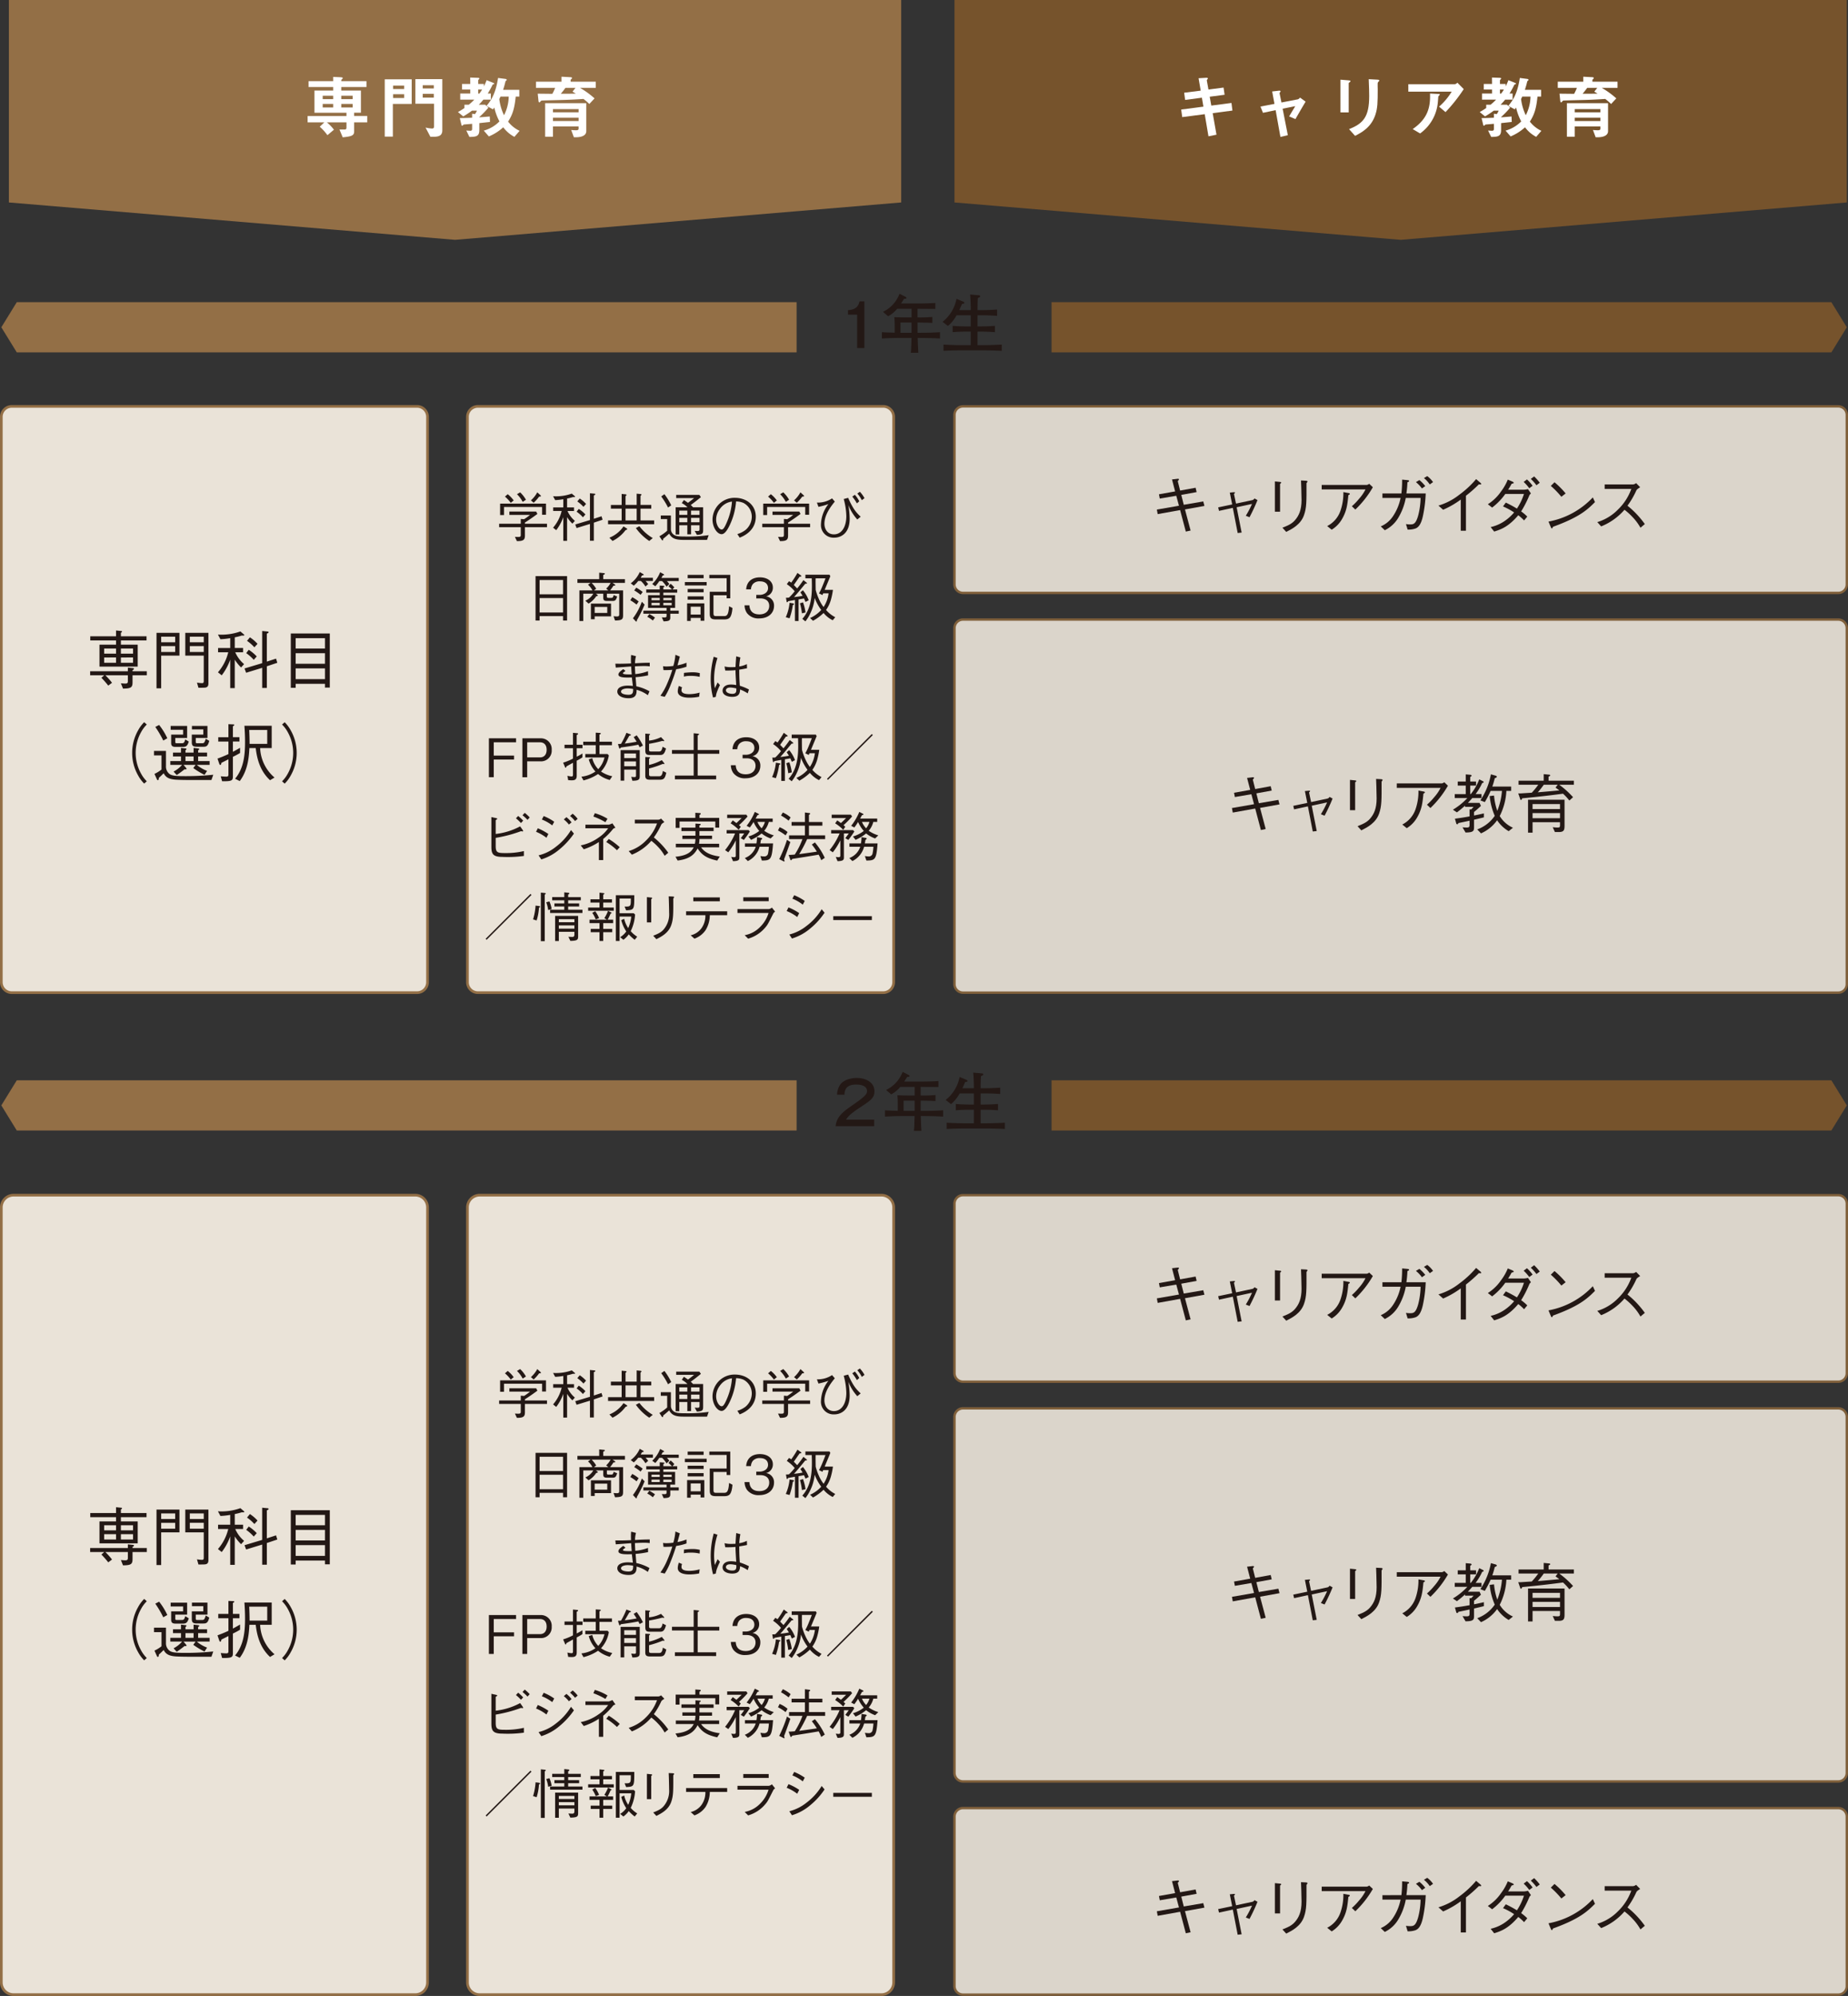
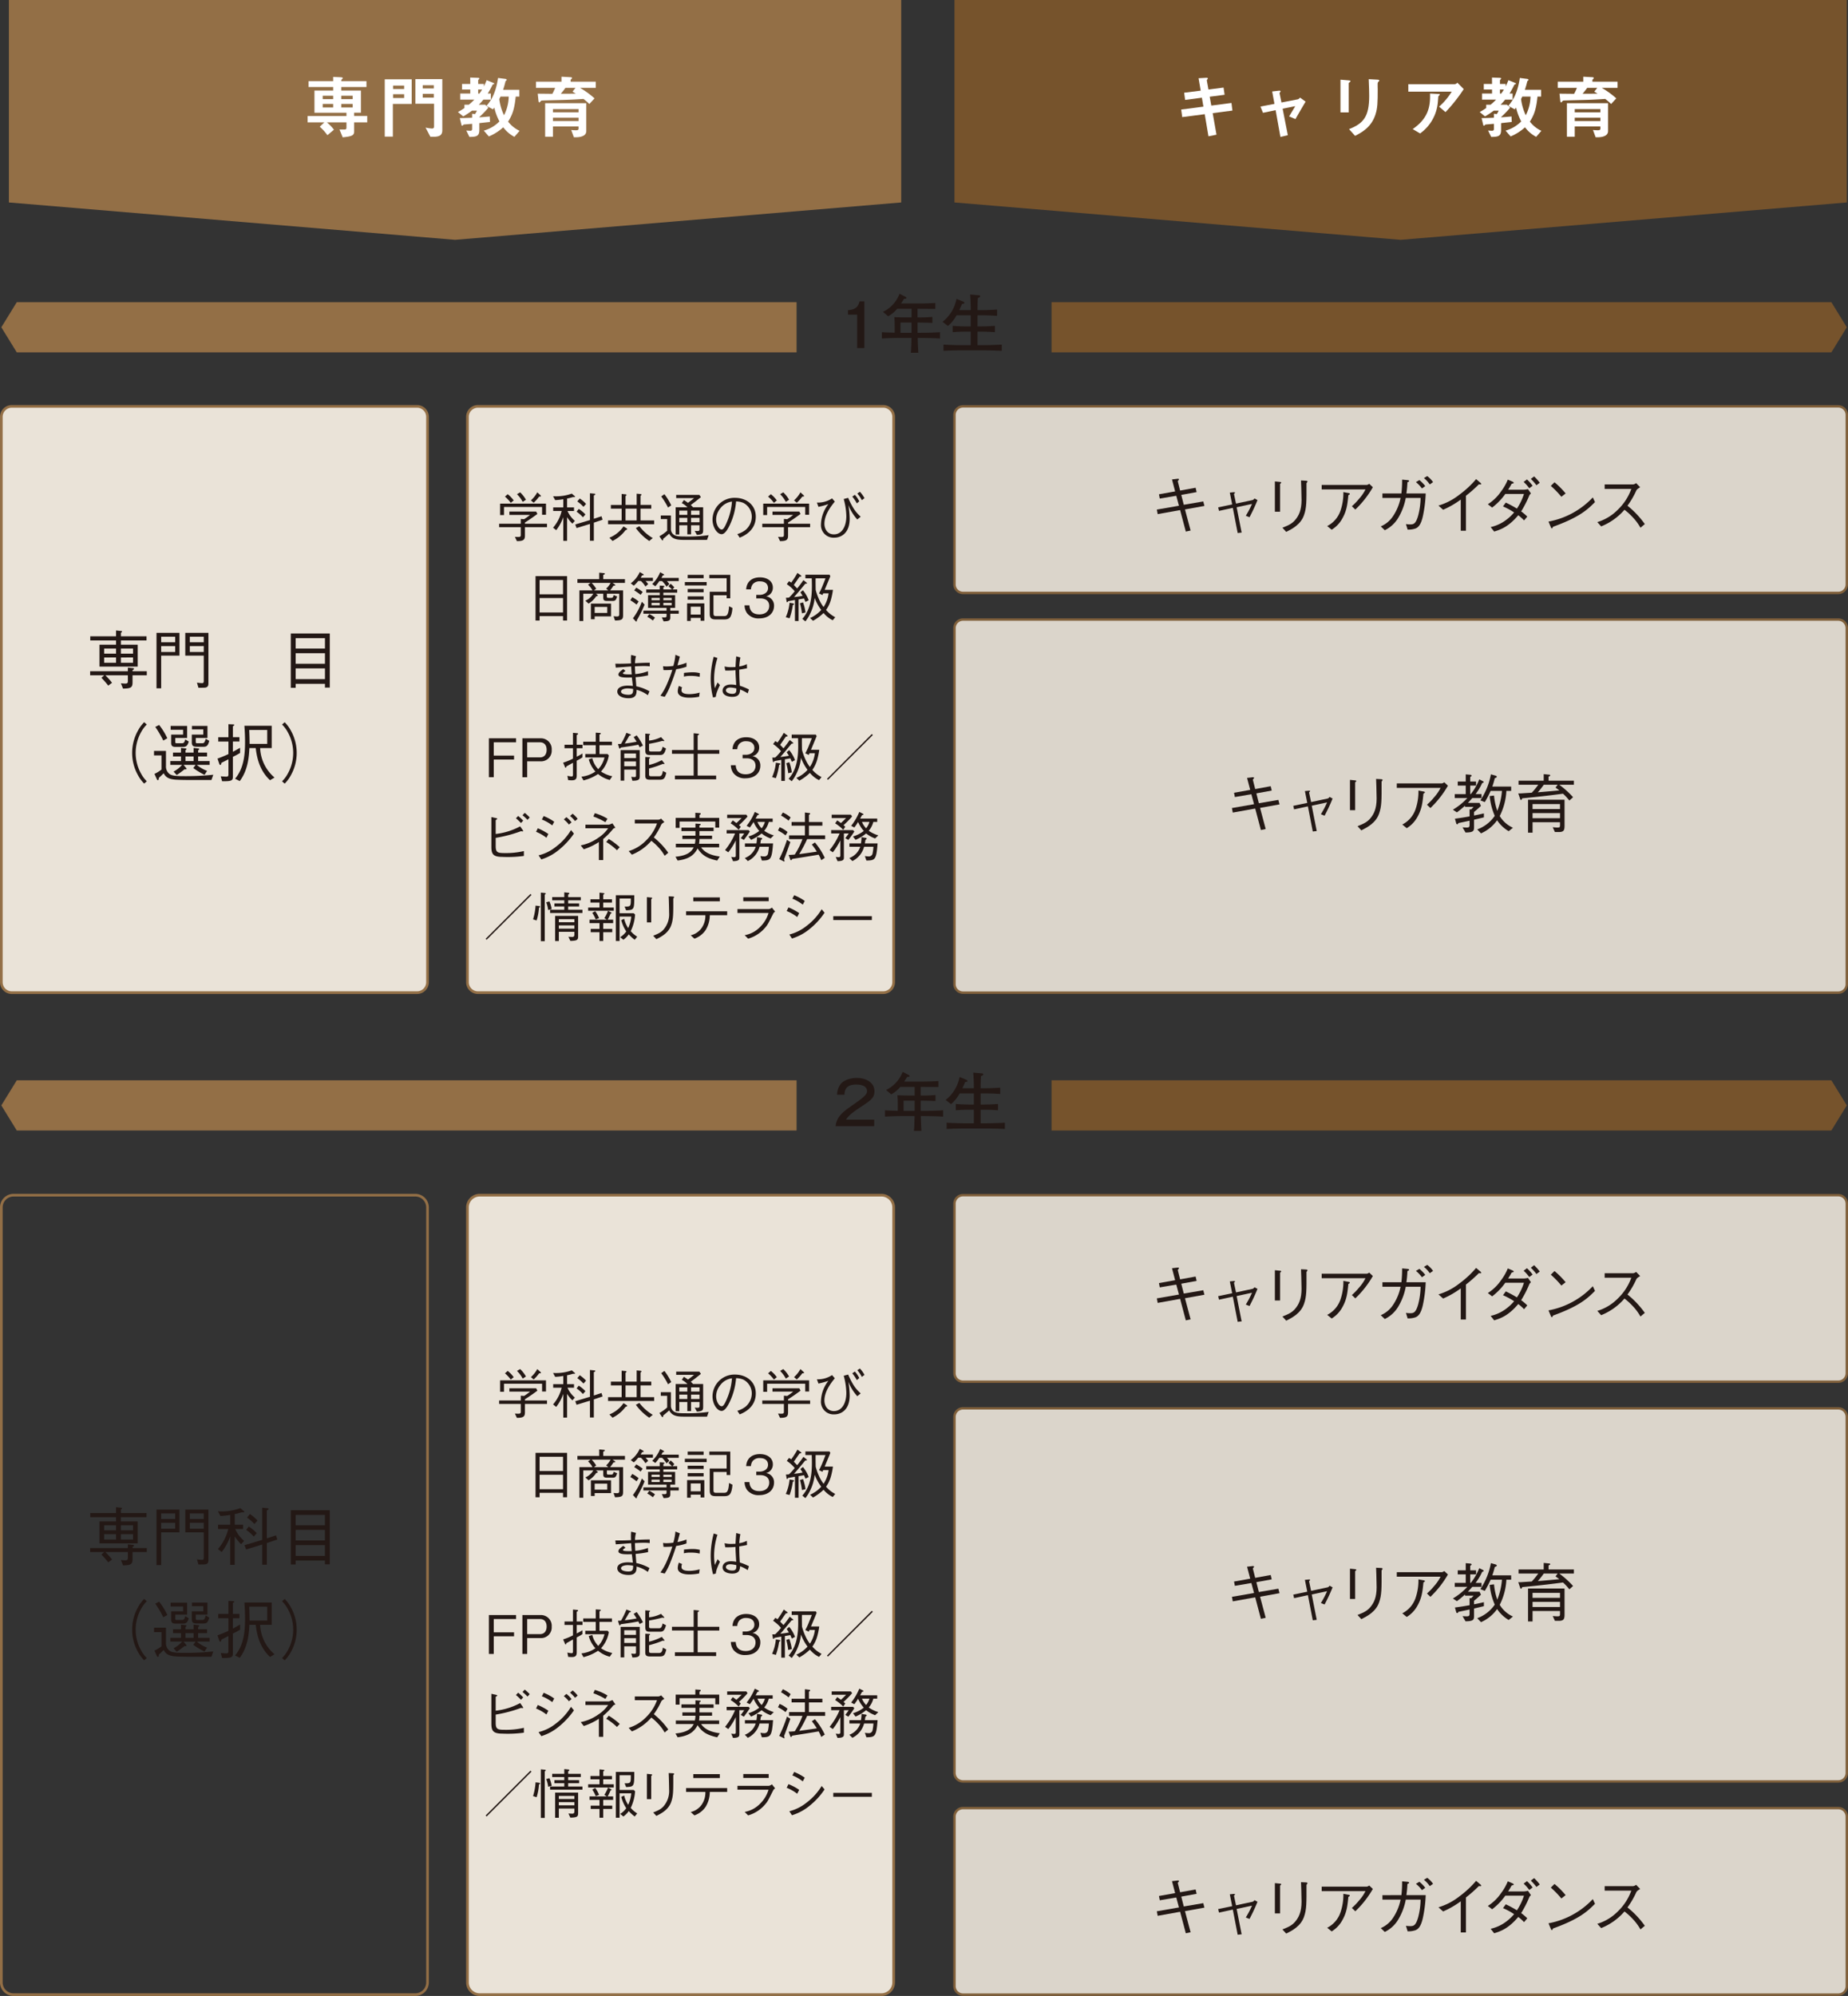
<svg xmlns="http://www.w3.org/2000/svg" width="693.788" height="749" viewBox="0 0 693.788 749">
  <rect x="0" y="0" width="693.788" height="749" fill="#333333" stroke="none" />
  <defs>
    <clipPath id="a">
      <rect width="693.788" height="749" fill="none" />
    </clipPath>
  </defs>
  <g transform="translate(-315.212 -2243.674)">
    <g transform="translate(315.212 2243.674)">
      <path d="M6.3,113.395.5,122.812l5.8,9.416H299.061V113.395Z" fill="#936f46" />
      <path d="M394.776,113.395v18.833H687.542l5.795-9.416-5.795-9.417Z" fill="#76532c" />
      <path d="M6.3,405.394.5,414.811l5.8,9.417H299.061V405.394Z" fill="#936f46" />
      <path d="M394.776,405.394v18.834H687.542l5.795-9.417-5.795-9.417Z" fill="#76532c" />
      <path d="M3.337,0V75.974L170.836,90l167.5-14.026V0Z" fill="#936f46" />
      <g clip-path="url(#a)">
        <path d="M132.957,45.919v3.432c0,1.534-1.015,1.846-4.291,2.184L127.444,48.6H129.4c.494,0,.675-.182.675-.806V45.919h-7.358a15.852,15.852,0,0,1,2.652,2.756l-2.444,2.054a18.571,18.571,0,0,0-2.886-3.172l1.716-1.638h-6.266V43.526H130.07V42.305H118.058V33.984h7.02V32.658h-9.23v-2.21h9.23V28.862l2.315.1c1.273.052,1.273.182,1.273.312a.579.579,0,0,1-.26.442c-.286.234-.286.286-.286.728h9.464v2.21H128.12v1.326H135.5v8.321h-2.547v1.221h4.914v2.393Zm-7.879-9.984h-3.926v1.273h3.926Zm0,3.067h-3.926v1.326h3.926Zm7.332-3.067h-4.29v1.273h4.29Zm0,3.067h-4.29v1.326h4.29Z" fill="#fff" />
        <path d="M147.49,39V51.274h-3.043v-21.5h10.115V39Zm4.239-6.89h-4.16v1.3h4.16Zm0,3.25h-4.16v1.43h4.16Zm11.1,15.965h-1.248l-1.819-3.458a13.779,13.779,0,0,0,2.444.363c.623,0,.754-.363.754-.805v-8.5H155.94v-9.23h10.115V48.883c0,1.689-.884,2.444-3.225,2.444m.026-19.345H158.7V33.2h4.16Zm0,3.224H158.7v1.431h4.16Z" fill="#fff" />
        <path d="M176.531,29.1l2.757.1c.571.025.675.1.675.26,0,.078,0,.1-.051.156-.13.155-.391.416-.391.52v1.378h2.133v.91a20.465,20.465,0,0,0,1.04-2.34l2.444.988c.182.052.39.156.39.312a.242.242,0,0,1-.13.208c-.338.078-.391.1-.521.312a34.819,34.819,0,0,1-1.767,3.2h1.17v2.289h-2.808a22.532,22.532,0,0,1-1.717,1.9h2.393l1.2,1.118a34.891,34.891,0,0,1-3.4,3.51v.1c1.247-.078,1.534-.1,3.926-.311l.078,2.054c-1.4.156-3.328.364-4,.442v2.573c0,2.419-1.2,2.574-3.719,2.6l-1.17-2.393c1.17.078,1.249.078,1.534.078a.582.582,0,0,0,.651-.624V46.465c-.416.052-3.043.233-3.173.286-.1.025-.442.441-.546.441-.208,0-.26-.208-.363-.624l-.547-2.261c1.17,0,2.522-.027,4.629-.13V42.668l1.065.156a5.865,5.865,0,0,0,.728-1.3h-1.846a33.889,33.889,0,0,1-3.275,2.159l-2-1.638a26.369,26.369,0,0,0,2.443-1.509V39.288h1.639a23.63,23.63,0,0,0,2.08-1.9h-5.3V35.1h3.77V33.594h-3.093v-2.08h3.093Zm2.99,6.006h.469c.311-.442.624-.858,1.013-1.508h-1.482Zm3.121,4.628c1.455-1.742,3.406-4.238,4.342-10.478l2.808.364c.156.026.442.1.442.338a.3.3,0,0,1-.078.208c-.338.26-.364.286-.416.494-.313,1.352-.573,2.158-.858,3.042h6.084v2.548h-1.352c-.468,4.628-1.222,6.812-2.861,9.387a11.734,11.734,0,0,0,4.317,3.458l-1.949,2.261a12.432,12.432,0,0,1-4.187-3.587,18.964,18.964,0,0,1-5.408,3.432l-1.9-2.184a13.111,13.111,0,0,0,5.876-3.458,20.515,20.515,0,0,1-1.923-5.2c-.026.027-.313.468-.495.676Zm5.253-3.484c-.261.546-.339.7-.443.937a19.476,19.476,0,0,0,1.768,6.057,15.894,15.894,0,0,0,1.768-6.994Z" fill="#fff" />
        <path d="M217.743,32.969a31.638,31.638,0,0,1,5.46,3.952l-1.951,2.107a20.474,20.474,0,0,0-2.21-1.9c-2.131.157-4.186.261-6.317.339-1.223.052-7.255.182-8.607.234-.832.026-.911.026-1.092.234-.363.416-.416.494-.546.494-.234,0-.286-.416-.312-.494l-.286-2.782c2.989.025,4.264.052,5.486.052a17.8,17.8,0,0,0,1.041-2.237h-7.177V30.656H210.8V28.784l3.3.181c.442.027.65.1.65.338a.314.314,0,0,1-.156.261c-.285.285-.363.363-.363.468v.624h9.437v2.313ZM216.1,51.508h-.649l-1.015-2.73a18.433,18.433,0,0,0,1.847.1c.389,0,.936-.051.936-.545v-.884H207.6V51.3h-2.938V38.716h15.445V49.194c0,2.314-3.328,2.314-4,2.314m1.119-10.556H207.6v1.2h9.621Zm0,3.224H207.6v1.248h9.621ZM214.934,34.4l1.119-1.431h-3.77c-.832,1.145-1.248,1.639-1.743,2.21,1.769,0,3.25,0,5.617-.051a13.706,13.706,0,0,0-1.223-.728" fill="#fff" />
        <path d="M525.836,90l167.5-14.026V0h-335V75.974Z" fill="#76532c" />
        <path d="M455.274,42.461l1.43,8.086-3.017.6-1.4-8.294-8.45,1.091-.391-2.834,8.347-1.091-.573-3.355-6.292.832-.364-2.7,6.214-.78-.806-4.654L452.7,29.2c.571-.026.78.052.78.26,0,.105-.442.572-.416.7l.623,3.432,5.669-.728.39,2.7-5.59.728.6,3.328,7.567-.987.364,2.859Z" fill="#fff" />
        <path d="M486.344,44.7l-2.365-1.014c.441-.754.519-.91,1.248-2.106.494-.806.546-.884,1.04-1.742l-4.733.963,1.951,9.931-2.783.651-1.794-10.037-4.757.988-.937-2.34,5.252-1.014-.858-4.654,2.47-.286c.13-.027.676-.052.676.234,0,.052,0,.1-.208.363-.052.079-.181.261-.155.391l.7,3.432,6.084-1.17a1.549,1.549,0,0,0,.885-.676l2.1,1.534c-1.143,1.9-2.027,3.406-3.822,6.552" fill="#fff" />
        <path d="M506.754,30.813c-.391.285-.416.311-.416.389V42.175h-3.094V29.9l3.094.26c.208.026.676.052.676.286,0,.13-.157.26-.26.365m10.791-.183c-.339.338-.339.416-.339,1.145-.026.233.027,1.4.027,1.664,0,5.069-.053,7.124-.885,9.645-1.533,4.6-4.914,6.526-7.617,7.9l-2.263-2.521c5.33-2.107,7.566-4.576,7.566-12.429,0-.624-.052-4.238-.182-6.318l3.328.182c.131,0,.65.026.65.338,0,.078-.025.182-.285.39" fill="#fff" />
        <path d="M542.686,42.071l-2.419-2.054A24.066,24.066,0,0,0,545,34.4H528.723V31.592h17.5a1.574,1.574,0,0,0,.91-.572l2.392,2.419a60.772,60.772,0,0,1-6.838,8.632M540.4,35.727c-.053.078-.364.338-.391.441-.051.053-.156,1.872-.207,2.21a16.082,16.082,0,0,1-6.656,11.7l-2.783-1.639c5.486-3.8,6.709-7.93,6.5-13.338l3.042.155c.546.027.624.027.624.235,0,.078-.052.13-.13.234" fill="#fff" />
        <path d="M560.132,29.1l2.756.1c.572.025.676.1.676.26,0,.078,0,.1-.052.156-.13.155-.39.416-.39.52v1.378h2.132v.91a20.3,20.3,0,0,0,1.04-2.34l2.444.988c.182.052.39.156.39.312a.241.241,0,0,1-.13.208c-.338.078-.391.1-.52.312a35.072,35.072,0,0,1-1.768,3.2h1.17v2.289h-2.808a22.527,22.527,0,0,1-1.717,1.9h2.393l1.2,1.118a34.894,34.894,0,0,1-3.4,3.51v.1c1.248-.078,1.534-.1,3.926-.311l.078,2.054c-1.4.156-3.328.364-4,.442v2.573c0,2.419-1.2,2.574-3.718,2.6l-1.171-2.393c1.171.078,1.248.078,1.534.078a.582.582,0,0,0,.651-.624V46.465c-.416.052-3.043.233-3.172.286-.1.025-.442.441-.547.441-.207,0-.26-.208-.363-.624l-.547-2.261c1.17,0,2.522-.027,4.629-.13V42.668l1.066.156a5.907,5.907,0,0,0,.728-1.3h-1.847a33.882,33.882,0,0,1-3.275,2.159l-2-1.638a26.1,26.1,0,0,0,2.443-1.509V39.288h1.639a23.638,23.638,0,0,0,2.08-1.9h-5.3V35.1h3.771V33.594h-3.1v-2.08h3.1Zm2.99,6.006h.468c.312-.442.624-.858,1.013-1.508h-1.481Zm3.12,4.628c1.456-1.742,3.406-4.238,4.342-10.478l2.808.364c.157.026.442.1.442.338a.3.3,0,0,1-.078.208c-.338.26-.364.286-.416.494-.312,1.352-.573,2.158-.858,3.042h6.084v2.548h-1.351c-.469,4.628-1.223,6.812-2.861,9.387a11.723,11.723,0,0,0,4.316,3.458l-1.949,2.261a12.442,12.442,0,0,1-4.187-3.587,18.947,18.947,0,0,1-5.408,3.432l-1.9-2.184a13.119,13.119,0,0,0,5.875-3.458,20.552,20.552,0,0,1-1.923-5.2c-.026.027-.312.468-.495.676Zm5.252-3.484c-.26.546-.338.7-.441.937a19.445,19.445,0,0,0,1.767,6.057,15.894,15.894,0,0,0,1.768-6.994Z" fill="#fff" />
        <path d="M601.342,32.969a31.637,31.637,0,0,1,5.461,3.952l-1.951,2.107a20.474,20.474,0,0,0-2.21-1.9c-2.132.157-4.186.261-6.318.339-1.223.052-7.254.182-8.606.234-.832.026-.911.026-1.092.234-.364.416-.416.494-.546.494-.234,0-.286-.416-.313-.494l-.286-2.782c2.99.025,4.265.052,5.487.052a17.664,17.664,0,0,0,1.04-2.237h-7.176V30.656H594.4V28.784l3.3.181c.442.027.649.1.649.338a.313.313,0,0,1-.155.261c-.286.285-.364.363-.364.468v.624h9.438v2.313ZM599.7,51.508h-.649l-1.015-2.73a18.417,18.417,0,0,0,1.847.1c.389,0,.935-.051.935-.545v-.884H591.2V51.3h-2.939V38.716h15.446V49.194c0,2.314-3.328,2.314-4.005,2.314m1.118-10.556H591.2v1.2h9.62Zm0,3.224H591.2v1.248h9.62ZM598.534,34.4l1.118-1.431h-3.77c-.832,1.145-1.248,1.639-1.742,2.21,1.768,0,3.25,0,5.616-.051a13.537,13.537,0,0,0-1.222-.728" fill="#fff" />
        <rect width="160" height="220" rx="3.925" transform="translate(0.5 152.5)" fill="#eae3d8" />
        <path d="M3.925-.5h152.15A4.43,4.43,0,0,1,160.5,3.925v212.15a4.43,4.43,0,0,1-4.425,4.425H3.925A4.43,4.43,0,0,1-.5,216.075V3.925A4.43,4.43,0,0,1,3.925-.5Zm152.15,220a3.429,3.429,0,0,0,3.425-3.425V3.925A3.429,3.429,0,0,0,156.075.5H3.925A3.429,3.429,0,0,0,.5,3.925v212.15A3.429,3.429,0,0,0,3.925,219.5Z" transform="translate(0.5 152.5)" fill="#936f46" />
        <path d="M33.844,253.417V251.9H48.005v-1.368l1.681.168c.36.024.624.071.624.264,0,.168-.193.336-.552.528v.408H55.11v1.512H49.758v2.616c0,1.945-.576,2.352-3.576,2.376l-.793-1.992c1.129.1,1.56.1,1.632.1.72,0,.984-.192.984-.864v-2.232H39.557a23.494,23.494,0,0,1,2.5,2.808l-1.416,1.056a34.226,34.226,0,0,0-2.569-2.928l1.057-.936Zm9.721-16.825,1.848.191c.192.025.408.049.408.193,0,.12-.095.24-.432.48v1.319h9.625v1.561H45.389v1.584H51.7v8.232H37.349V241.92h6.216v-1.584H33.893v-1.561h9.672Zm0,6.768H39.1v1.92h4.465Zm0,3.361H39.1v1.992h4.465Zm6.384-3.361H45.388v1.92h4.561Zm0,3.361H45.388v1.992h4.561Z" fill="#231815" />
        <path d="M60.509,246.024v12.265H58.756v-20.81h8.617v8.545Zm5.256-7.1H60.509v2.088h5.256Zm0,3.528H60.509v2.208h5.256ZM77.454,257.93c-.385.143-.528.143-2.952.168l-.553-1.945a13.654,13.654,0,0,0,1.872.192c.385,0,.673-.072.673-.744v-9.577H69.558v-8.545h8.688v18.986c0,1.032-.408,1.32-.792,1.465m-.96-19.01H71.262v2.088h5.232Zm0,3.528H71.262v2.208h5.232Z" fill="#231815" />
-         <path d="M90.8,238.487a21.614,21.614,0,0,1-2.664.672v4.009h3.12v1.608H88.324a12.1,12.1,0,0,0,3.313,4.44l-1.128,1.249a15.742,15.742,0,0,1-2.376-2.929v10.681h-1.7V247.536a21.2,21.2,0,0,1-3.193,5.881l-1.416-1.128a17.86,17.86,0,0,0,3.865-7.513H81.868v-1.608h4.561v-3.7a26.61,26.61,0,0,1-3.673.409l-.936-1.752a21,21,0,0,0,8.425-1.177l1.32,1.128c.1.072.168.144.168.217,0,.311-.72.215-.936.191m9.385,11.545v8.137H98.43v-7.561L92.4,252.457l-.6-1.609,6.625-1.992V236.783l1.967.192c.1,0,.457.048.457.241,0,.263-.336.407-.672.551V248.28l3.456-1.128.48,1.561Zm-4.92-2.424a16.332,16.332,0,0,0-2.833-2.52l.96-1.248a15.534,15.534,0,0,1,3,2.5Zm.239-4.7a15.748,15.748,0,0,0-2.76-2.425l1.08-1.32a14.074,14.074,0,0,1,2.857,2.449Z" fill="#231815" />
        <path d="M122,258.025v-1.416H111V258.1h-1.824V237.72h14.64v20.3Zm0-18.553H111v3.889H122Zm0,5.64H111v3.96H122Zm0,5.713H111v4.033H122Z" fill="#231815" />
        <path d="M55.11,271.879a11.993,11.993,0,0,0-2.16,2.9,15.909,15.909,0,0,0,0,15.506,11.993,11.993,0,0,0,2.16,2.9l-.984.864a13.051,13.051,0,0,1-2.256-3.024,17.121,17.121,0,0,1,0-16.993,13.035,13.035,0,0,1,2.256-3.025Z" fill="#231815" />
        <path d="M79.374,292.713c-9.769,0-10.849,0-13.177-.12-3.192-.168-4.081-1.176-4.753-2.424-.648.648-1.08,1.08-1.824,1.751,0,.313,0,.841-.36.841-.119,0-.24-.072-.36-.336l-.912-2.016a12.745,12.745,0,0,0,2.64-1.633v-5.3H57.82v-1.68h4.489v5.617a3.521,3.521,0,0,0,1.559,3.192c.937.48,1.969.648,5.617.648a97.68,97.68,0,0,0,10.585-.528ZM61.3,277.9a37.423,37.423,0,0,0-3-5.113l1.44-.744a24.707,24.707,0,0,1,3.072,4.993Zm12.577,9.12a13.233,13.233,0,0,0,3.864,2.257l-.96,1.488a29.979,29.979,0,0,1-4.224-2.545l.887-1.2H68.909l.936,1.128c.168.192.192.265.192.337,0,.264-.288.24-.744.191a33.958,33.958,0,0,1-2.952,2.16l-1.176-1.295a10.7,10.7,0,0,0,3.192-2.521H63.94v-1.416h4.009v-1.752h-3v-1.44h3v-1.752l1.656.192c.144.024.408.048.408.24,0,.168-.168.288-.384.432v.888h3.049v-1.752l1.679.192c.384.048.456.144.456.24,0,.072-.047.264-.431.456v.864h3.36v1.44h-3.36v1.752H78.7v1.416Zm-5.185-6.744H65.957c-1.152,0-1.7-.312-1.7-1.464v-3.145h4.488v-1.824h-4.68v-1.44h6.192v4.512H65.812v1.537c0,.432.217.456.6.456h1.776c.744,0,1.008-.144,1.369-1.441l1.319.817c-.5,1.584-.983,1.992-2.184,1.992m3.985,3.576H69.629v1.752h3.049Zm3.7-3.624H73.949c-1.368,0-1.944-.312-1.944-1.681v-2.88h4.321v-1.944H72.054v-1.32h5.832v4.512H73.493v1.464c0,.529.24.529.672.529h1.656c.817,0,.937-.192,1.441-1.68l1.3.792c-.5,1.968-1.1,2.208-2.184,2.208" fill="#231815" />
        <path d="M87.436,284v7.248c0,1.656-.311,1.968-4.056,1.921l-.5-1.849c.384.024,1.512.12,2.112.12.5,0,.769-.144.769-.816v-5.688c-1.8.912-2.185,1.1-2.665,1.344,0,.168-.048.768-.408.768-.192,0-.312-.264-.36-.408l-.672-1.968c.768-.288,2.3-.84,4.105-1.7v-4.7H81.94v-1.632h3.817V271.76l1.752.072c.263,0,.431.024.431.216s-.168.288-.5.479v4.1h2.449v1.632H87.436v3.864c.481-.239,1.8-.983,2.689-1.512v1.945A27.25,27.25,0,0,1,87.436,284m13.946,8.784c-3.6-3.336-4.872-7.68-5.377-12.073H93.629c-.144,2.785-.408,8.161-3.624,12.386l-1.752-.865c3.072-3.7,3.744-8.3,3.744-13.8,0-2.5-.12-4.32-.24-6.073h10.249v8.353H97.661a15.349,15.349,0,0,0,5.4,11.065Zm-1.056-18.865H93.557c.072,1.2.144,3.48.144,5.232h6.625Z" fill="#231815" />
        <path d="M105.893,293.193a12.045,12.045,0,0,0,2.16-2.9,15.916,15.916,0,0,0,0-15.506,12.045,12.045,0,0,0-2.16-2.9l.983-.864a13.066,13.066,0,0,1,2.257,3.025,17.128,17.128,0,0,1,0,16.993,13.082,13.082,0,0,1-2.257,3.024Z" fill="#231815" />
        <rect width="160" height="220" rx="3.925" transform="translate(175.5 152.5)" fill="#eae3d8" />
        <path d="M3.925-.5h152.15A4.43,4.43,0,0,1,160.5,3.925v212.15a4.43,4.43,0,0,1-4.425,4.425H3.925A4.43,4.43,0,0,1-.5,216.075V3.925A4.43,4.43,0,0,1,3.925-.5Zm152.15,220a3.429,3.429,0,0,0,3.425-3.425V3.925A3.429,3.429,0,0,0,156.075.5H3.925A3.429,3.429,0,0,0,.5,3.925v212.15A3.429,3.429,0,0,0,3.925,219.5Z" transform="translate(175.5 152.5)" fill="#936f46" />
        <path d="M197.073,197.836v3.081c0,1.58-.46,2.161-3.021,2.141l-.739-1.6c.64.04,1.019.04,1.26.04.519,0,.939-.019.939-.68v-2.981h-8.121v-1.3h8.121v-1.8l1.24.1a19.667,19.667,0,0,0,2.242-1.621h-7.762v-1.24h10.061l.461.88c-2.14,1.6-3.921,2.761-4.681,3.241v.44h8.282v1.3Zm6.441-4.661v-2.92h-14.3v3.02h-1.46v-4.28h17.223v4.18Zm-11.763-4.481a12.731,12.731,0,0,0-2.179-2.34l1.04-.9a11.527,11.527,0,0,1,2.24,2.34Zm4.482-.36a11.575,11.575,0,0,0-2.141-2.88l1.181-.7a11.853,11.853,0,0,1,2.18,2.78Zm6.162-1.98a14.738,14.738,0,0,1-2.041,2.3l-1.041-.88a11.374,11.374,0,0,0,2.4-3.02l1.2,1.1c.1.12.159.2.159.28,0,.22-.32.22-.679.22" fill="#231815" />
        <path d="M215.122,186.514a18.115,18.115,0,0,1-2.221.56v3.341h2.6v1.34h-2.44a10.059,10.059,0,0,0,2.76,3.7l-.94,1.04a13.1,13.1,0,0,1-1.981-2.44v8.9h-1.42v-8.9a17.653,17.653,0,0,1-2.661,4.9l-1.179-.94a14.892,14.892,0,0,0,3.22-6.262h-3.18v-1.34h3.8v-3.081a21.962,21.962,0,0,1-3.06.34l-.78-1.46a17.5,17.5,0,0,0,7.021-.98l1.1.94c.08.06.14.12.14.18,0,.26-.6.18-.78.16m7.821,9.622v6.782h-1.46v-6.3l-5.021,1.54-.5-1.339,5.521-1.661V185.094l1.641.16c.079,0,.38.04.38.2,0,.22-.28.34-.561.46v8.762l2.881-.94.4,1.3Zm-4.1-2.02a13.6,13.6,0,0,0-2.361-2.1l.8-1.04a12.89,12.89,0,0,1,2.5,2.081Zm.2-3.921a13.125,13.125,0,0,0-2.3-2.021l.9-1.1a11.826,11.826,0,0,1,2.379,2.04Z" fill="#231815" />
        <path d="M228.282,196.716V195.3h5.1v-4.421h-4.04v-1.4h4.04v-4.121l1.48.14c.221.02.341.14.341.22,0,.12-.021.14-.36.46v3.3h4.18v-4.221l1.46.14c.181.021.361.14.361.22,0,.06,0,.1-.38.461v3.4h4.041v1.4h-4.041V195.3h5.121v1.42Zm6.562,2.221A13.477,13.477,0,0,1,229.963,203l-1.181-1.22a11.707,11.707,0,0,0,5.3-4.241l1.16.72c.141.1.221.18.221.28,0,.2-.221.28-.62.4m4.18-8.062h-4.181V195.3h4.181ZM243.745,203a19.389,19.389,0,0,1-5.021-4.841l1.321-.7a17.3,17.3,0,0,0,5.02,4.461Z" fill="#231815" />
        <path d="M265.439,202.6h-8.881c-3.2,0-4.381-.681-5.341-2.341-.4.36-1.12,1.04-2.24,1.92,0,.281.019.6-.241.6-.139,0-.24-.12-.32-.24l-.86-1.3a15.784,15.784,0,0,0,2.921-2.08v-4.381h-2.4v-1.34h3.8v5.26a2.573,2.573,0,0,0,1.7,2.281c.7.26,1.441.36,3.9.36a56.281,56.281,0,0,0,8.581-.52ZM250.8,190.455a27.258,27.258,0,0,0-2.561-4.161l1.2-.84a22.636,22.636,0,0,1,2.56,4.181Zm10.842,10.262-.84-1.5c.56.04.86.059,1.04.059.78,0,.78-.279.78-.839v-1.321h-3.181v3.4h-1.4v-3.4h-3.02v3.461h-1.361V190.354h4.421a8.576,8.576,0,0,0-2.12-1.56l.78-1.14c.44.26.46.281,1.56,1.04,1.421-1.08,1.581-1.2,2.281-1.78h-6.722v-1.2h8.7l.58.84c-1.541,1.26-2.362,1.9-3.822,2.961a6.861,6.861,0,0,1,.861.839h3.8v8.483c0,1.38-.2,1.74-2.34,1.88m-3.6-9.1h-3.021v1.58h3.021Zm0,2.721h-3.021v1.64h3.021Zm4.581-2.721h-3.181v1.58h3.181Zm0,2.721h-3.181v1.64h3.181Z" fill="#231815" />
        <path d="M276.82,200.417a9.447,9.447,0,0,0,3.061-1.54,6.57,6.57,0,0,0,2.36-4.981,5.85,5.85,0,0,0-3.161-5.181,7.105,7.105,0,0,0-2.74-.54,25.28,25.28,0,0,1-2.321,8.762c-.84,1.78-1.921,3.52-3.1,3.52-1.681,0-3.421-2.58-3.421-5.481a8.238,8.238,0,0,1,8.462-8.162c4.2,0,7.781,2.641,7.781,7.082,0,5.441-4.841,7.382-6.041,7.862Zm-6.582-9.4a6.572,6.572,0,0,0-1.38,3.921c0,2.141,1.22,3.761,2.021,3.761.42,0,.9,0,2.2-3.2a23.636,23.636,0,0,0,1.721-7.281,6.53,6.53,0,0,0-4.562,2.8" fill="#231815" />
        <path d="M295.863,197.836v3.081c0,1.58-.46,2.161-3.021,2.141l-.74-1.6c.64.04,1.019.04,1.26.04.52,0,.94-.019.94-.68v-2.981H286.18v-1.3H294.3v-1.8l1.24.1a19.561,19.561,0,0,0,2.241-1.621h-7.762v-1.24h10.062l.46.88c-2.14,1.6-3.921,2.761-4.68,3.241v.44h8.281v1.3Zm6.441-4.661v-2.92H288v3.02h-1.46v-4.28h17.224v4.18Zm-11.763-4.481a12.769,12.769,0,0,0-2.18-2.34l1.04-.9a11.5,11.5,0,0,1,2.24,2.34Zm4.481-.36a11.527,11.527,0,0,0-2.141-2.88l1.181-.7a11.861,11.861,0,0,1,2.181,2.78Zm6.161-1.98a14.693,14.693,0,0,1-2.04,2.3l-1.04-.88a11.412,11.412,0,0,0,2.4-3.02l1.2,1.1c.1.12.16.2.16.28,0,.22-.321.22-.681.22" fill="#231815" />
        <path d="M306.689,188.6a9.564,9.564,0,0,0,5.682-1.581l1.04,1.2c-1.58,1.94-3.9,5-3.9,8.341,0,1.821,1.041,3.961,3.562,3.961,3.06,0,4.66-3.061,4.66-6.8a25.876,25.876,0,0,0-.981-6.462l1.662-.44c1.961,4.422,3.08,5.521,4.7,7.082l-1.26,1.04a17.541,17.541,0,0,1-3.361-5.441,31.745,31.745,0,0,1,.5,5.121c0,5.761-3.521,7.142-5.76,7.142a4.722,4.722,0,0,1-5.022-5.042,12.882,12.882,0,0,1,2.8-7.561,28.021,28.021,0,0,1-3.74,1.04Zm14.243-2.921a10.491,10.491,0,0,1,1.66,2.441l-.9.78a15.831,15.831,0,0,0-1.72-2.541Zm1.882-1.14a10.957,10.957,0,0,1,1.739,2.4l-1,.761a12.511,12.511,0,0,0-1.679-2.5Z" fill="#231815" />
        <path d="M211.379,232.857V231.2h-8.8v1.66h-1.52V216.194H212.9v16.663Zm0-15.2h-8.8v5.361h8.8Zm0,6.762h-8.8v5.421h8.8Z" fill="#231815" />
        <path d="M229.96,218.734l.8.54c.1.08.24.181.24.3,0,.2-.24.2-.681.2a16.458,16.458,0,0,1-1.28,1.781h4.881v9.282c0,1.641-.46,1.96-3.021,2.02l-.559-1.6c.88.08,1.2.08,1.26.08.839,0,.879-.32.879-.92v-7.622h-4.64v1.02c0,.521.24.54.72.54h.84c.58,0,.741-.08.981-1.04l1.319.52c-.42,1.321-.659,1.681-1.72,1.681H228c-1,0-1.521-.16-1.521-1.2v-1.52h-2.76l.54.4c.08.06.18.14.18.221,0,.2-.26.26-.62.34a8.645,8.645,0,0,1-2.861,2.74l-1.2-1.08a6.413,6.413,0,0,0,2.981-2.621h-3.761v10.243h-1.46V221.555h4.9a7.074,7.074,0,0,0-1.66-2.14l.979-.681h-4.961v-1.4h8.182v-2.44l1.761.18c.12,0,.36.04.36.2,0,.221-.24.321-.6.461v1.6h8.142v1.4Zm-6.7,12.563v1.08h-1.42V226.5H229.4v4.8Zm-1.16-12.563a10.1,10.1,0,0,1,1.72,2.2l-.84.62h5.4l-.8-.68a7.792,7.792,0,0,0,1.66-2.141Zm5.88,9.022h-4.721V230h4.721Z" fill="#231815" />
        <path d="M238.979,226.876a18.642,18.642,0,0,0-2.341-1.62l.72-1.14a11.355,11.355,0,0,1,2.4,1.6Zm3.38-8.861c.4.4.941,1.1,1,1.16l-1.04.92a9.669,9.669,0,0,0-1.72-2.08h-1a10.714,10.714,0,0,1-1.661,1.759l-1.14-.879a10.6,10.6,0,0,0,3.381-4.221l1.28.74c.061.04.2.14.2.24,0,.22-.44.28-.639.3-.1.16-.361.64-.481.86h4.581v1.2Zm-3.26,14.722c0,.14,0,.521-.22.521-.061,0-.141-.061-.261-.18l-1-1.06a22.892,22.892,0,0,0,3.341-6.2l1.04,1.06a45.389,45.389,0,0,1-2.9,5.861m1.4-9.522a16.409,16.409,0,0,0-2.4-1.66l.78-1.04a19.082,19.082,0,0,1,2.4,1.62Zm11.143,7.082v1.52c0,1.241-.921,1.281-2.5,1.361l-.68-1.521c.359.02.66.04.94.04.8,0,.84-.24.84-.64v-.76h-8.7v-1.14h8.7v-1.041H243.3v-4.781h4.381V222.4h-5.062v-1.2h5.062v-1.461l1.46.1c.1,0,.3.04.3.2s-.219.26-.4.36v.8h3.221a10.83,10.83,0,0,0-1.3-1.2l.78-.94a7.842,7.842,0,0,1,1.4,1.36l-.661.78h1.761v1.2h-5.2v.939h4.421v4.781h-1.82v1.041h3.18v1.14Zm-6.562,2.56a10.027,10.027,0,0,0-2.081-1.4l.78-1.04a16,16,0,0,1,2.121,1.34Zm2.6-8.481H244.6v.86h3.081Zm0,1.86H244.6v.9h3.081Zm2.7-8.182a9.04,9.04,0,0,1,.9,1.1l-1.04,1a10.565,10.565,0,0,0-1.68-2.1h-1.04a14.233,14.233,0,0,1-1.5,1.941l-1.161-.841a12.257,12.257,0,0,0,2.981-4.421l1.2.661c.08.04.28.16.28.28,0,.2-.32.26-.56.3a6.62,6.62,0,0,1-.46.9h6.521v1.18Zm1.78,6.322h-3.12v.86h3.12Zm0,1.86h-3.12v.9h3.12Z" fill="#231815" />
        <path d="M257.114,218.415H265.3v1.261h-8.182Zm5.9,14.523v-1.061h-3.7v1.141h-1.36v-6.6h6.462v6.522Zm-4.841-17.224h5.981v1.26h-5.981Zm0,5.3h5.981v1.24h-5.981Zm0,2.781h5.981v1.24h-5.981Zm4.841,3.881h-3.7v2.941h3.7Zm8.762,4.781h-2.921c-1.86,0-2.4-.48-2.4-2.181v-8.2H272.8v-5.1h-6.5v-1.261h7.862v8.8H272.8v-1.14h-4.942v6.861c0,.881.36.961,1.061.961h2.82c1.061,0,1.74-.16,1.98-3.7l1.281.68c-.34,3.8-1.26,4.281-3.221,4.281" fill="#231815" />
        <path d="M285.047,232.058a5.341,5.341,0,0,1-4.6-1.98,5.249,5.249,0,0,1-.92-2.921h1.82c.06.76.24,3.4,3.741,3.4,2.461,0,3.7-1.42,3.7-3.2,0-2.121-1.761-2.8-3.321-2.8h-1.54v-1.32h1.3c1.121,0,3.121-.62,3.121-2.561,0-1.12-.64-2.52-3.081-2.52a3.3,3.3,0,0,0-2.6,1,3.4,3.4,0,0,0-.739,2h-1.8c.28-3.541,2.921-4.5,5.161-4.5,2.921,0,4.862,1.56,4.862,3.82a3.267,3.267,0,0,1-2.541,3.3,3.457,3.457,0,0,1,2.98,3.6c0,2.6-2.02,4.682-5.541,4.682" fill="#231815" />
        <path d="M297.647,227.056a24.612,24.612,0,0,1-1.221,4.961l-1.42-.4a17.439,17.439,0,0,0,1.42-5.421l1.381.24c.079.02.279.06.279.24s-.1.24-.439.38m4.76-1.18c-.08-.2-.48-1.12-.56-1.3-.56.121-1.8.32-2.04.36v8.1h-1.361v-7.882c-.4.061-2.22.4-2.58.461-.06.16-.18.38-.36.38-.12,0-.16-.1-.2-.3l-.24-1.381a9.363,9.363,0,0,0,1.14-.059,20.855,20.855,0,0,0,2.141-2.381,13.69,13.69,0,0,0-2.961-2.66l.82-1.1a4.338,4.338,0,0,1,.84.52,36.441,36.441,0,0,0,2.341-3.641l1.22.881c.12.08.24.179.24.3,0,.2-.32.22-.64.22-.12.18-.68.94-.78,1.1-.46.68-.941,1.34-1.4,2.02.2.22,1.08,1.12,1.259,1.3,1.021-1.261,1.641-2.1,2.341-3.121l1.141.9c.059.06.2.16.2.26,0,.18-.32.2-.621.18-.84,1-2.16,2.621-3,3.6-.74.86-.92,1.06-1.261,1.42a27.714,27.714,0,0,0,3.221-.46c-.04-.1-.54-.88-.821-1.32l.941-.78a12.841,12.841,0,0,1,2.181,3.761Zm-1.339,4.281a23.886,23.886,0,0,0-.741-3.761l1.14-.36a17.506,17.506,0,0,1,.94,3.8Zm11.561,2.6a10.364,10.364,0,0,1-3.44-2.721,18.942,18.942,0,0,1-3.961,2.92l-1.1-1.04a12.419,12.419,0,0,0,4.181-3.021,18.388,18.388,0,0,1-2.461-4.52,17.045,17.045,0,0,1-1.72,5.981,15.018,15.018,0,0,1-1.761,2.82l-1.16-.94c3.2-3.52,3.6-8.422,3.6-12.282,0-.9-.02-1.841-.06-2.941h-2.381v-1.34h9.062l.3.56c-.321.82-1.821,4.38-2.121,5.121h3.1a25.913,25.913,0,0,1-.66,3.341,12.49,12.49,0,0,1-1.92,4.2,11.43,11.43,0,0,0,3.441,2.721Zm-3.58-10.1-.28.64-1.3-.62a23.262,23.262,0,0,0,1.4-3c.561-1.341.821-2.041,1.041-2.661h-3.7c-.04,1.34,0,2.92.02,4.361a20.994,20.994,0,0,0,1.2,3.4,14.369,14.369,0,0,0,1.76,3.02,11.732,11.732,0,0,0,1.881-5.141Z" fill="#231815" />
        <path d="M243.313,253.435a32.928,32.928,0,0,1-4.681.68c.041.66.14,1.881.26,3.421a17.268,17.268,0,0,1,4.942,1.881l-.62,1.46a12.338,12.338,0,0,0-4.221-2.021c0,1.341-.04,3.161-2.961,3.161-3.061,0-4.281-1.341-4.281-2.5,0-1.56,1.84-2.24,3.941-2.24a19.016,19.016,0,0,1,1.9.12c-.06-.5-.32-2.741-.38-3.181-.34.02-.76.04-1.661.04-1.42,0-3.38-.1-3.38-1.12,0-.74.9-1.4,1.82-2.041l.82.66a4.24,4.24,0,0,1-.66.521c-.2.14-.279.2-.279.34,0,.34.62.46,2.32.46.16,0,.84-.02.98,0-.1-.92-.1-1.14-.22-2.981-.9.06-4.961.38-5.781.42l-.161-1.46c.941.02,2.561.06,5.9-.1-.02-.42-.04-.8-.04-1.42a14.687,14.687,0,0,1,.08-1.761l1.82.46a9.591,9.591,0,0,0-.359,2.661c1.059-.06,3.24-.2,5.52-.2v1.36a15.434,15.434,0,0,0-2.1-.12c-1.34,0-2.7.08-3.46.12,0,.38.079,2.081.139,2.9a18.2,18.2,0,0,0,4.761-1.08Zm-7.661,4.9c-1.36,0-2.5.44-2.5,1.161,0,1,1.82,1.219,2.8,1.219,1.64,0,1.761-.839,1.74-2.18a13.9,13.9,0,0,0-2.04-.2" fill="#231815" />
        <path d="M255.228,246.394c-.259,1.04-.36,1.38-.879,3.281a17.6,17.6,0,0,0,3.38-.981v1.5a20.572,20.572,0,0,1-3.861.94c-.5,1.56-1.12,3.481-2.12,5.941a24.029,24.029,0,0,1-2.2,4.421l-1.621-.4a22.824,22.824,0,0,0,2.5-4.461,49.947,49.947,0,0,0,1.98-5.281,29.172,29.172,0,0,1-3.321.1l-.159-1.46a7.2,7.2,0,0,0,1.42.1,17.283,17.283,0,0,0,2.44-.2,21.028,21.028,0,0,0,.78-4.18Zm.841,11.522a2.528,2.528,0,0,0-.22,1.1c0,1.081,1.2,1.461,2.94,1.461a14.135,14.135,0,0,0,3.881-.58l-.2,1.56a19.623,19.623,0,0,1-3.742.36c-1.08,0-4.281-.16-4.281-2.421a6.311,6.311,0,0,1,.42-2Zm.72-5.421c.86-.1,2.341-.22,3.181-.22a11.219,11.219,0,0,1,2.76.32l-.06,1.4a13.412,13.412,0,0,0-3.28-.359,9.665,9.665,0,0,0-2.641.259Z" fill="#231815" />
        <path d="M267.692,261.757a27.892,27.892,0,0,1-.88-7.021,32.18,32.18,0,0,1,1.14-8.282l1.4.46a26.33,26.33,0,0,0-1.26,7.682,22.324,22.324,0,0,0,.28,3.68c.16-.34.9-1.88,1.04-2.18l.88.98c-.2.42-.519,1.021-.92,2.061a8.279,8.279,0,0,0-.64,2.36Zm13.023-1.56a14.524,14.524,0,0,0-2.861-1.461c-.08,1.24-.241,2.761-2.96,2.761-1.421,0-3.621-.5-3.621-2.34,0-1.041.82-2.281,3.12-2.281a9.575,9.575,0,0,1,2,.2c-.22-3.821-.26-4.261-.26-5.581a30.718,30.718,0,0,1-3.861.12l-.26-1.52a9.5,9.5,0,0,0,2.5.259c.8,0,1.18-.019,1.621-.04.04-.96.159-2.68.26-4.02l1.56.42a24.554,24.554,0,0,0-.42,3.381,9.668,9.668,0,0,0,2.861-.88l.059,1.56c-.7.14-1.46.3-2.92.52,0,1.44.02,3.481.22,6.041a19.971,19.971,0,0,1,3.421,1.4Zm-6.5-2.2c-1.5,0-1.681.761-1.681,1.041,0,.82,1.161,1.32,2.4,1.32,1.519,0,1.54-.84,1.5-2.021a11.118,11.118,0,0,0-2.221-.34" fill="#231815" />
        <path d="M185.367,278.555v5h7.621v1.48h-7.621v6.622h-1.82v-14.6h10.2v1.5Z" fill="#231815" />
        <path d="M202.9,285.7h-4.981v5.961h-1.8v-14.6H202.9a4.038,4.038,0,0,1,4.221,4.36A4,4,0,0,1,202.9,285.7m-.2-7.142h-4.781v5.661H202.7c1.841,0,2.521-1.36,2.521-2.841,0-1.72-.84-2.82-2.521-2.82" fill="#231815" />
        <path d="M216.515,280.775v3.18a18.51,18.51,0,0,0,2.139-1.2v1.461a18.477,18.477,0,0,1-2.139,1.24v5.621c0,1.32-.541,1.74-1.841,1.74-.26,0-.361,0-1.361-.059l-.3-1.621a13.26,13.26,0,0,0,1.52.24c.4,0,.58-.12.58-.66v-4.481c-.7.38-1.8,1-2.48,1.38-.021.14-.061.48-.261.48-.14,0-.18-.1-.279-.32l-.681-1.58a21.66,21.66,0,0,0,3.7-1.52v-3.9h-3.18v-1.3h3.18v-4.481l1.5.141c.18.02.42.04.42.219,0,.24-.38.4-.519.461v3.66h2.179v1.3Zm12.4,11.922a11.383,11.383,0,0,1-4.381-2.24,17.457,17.457,0,0,1-5.481,2.4l-.781-1.4a11.349,11.349,0,0,0,5.262-1.941,11.146,11.146,0,0,1-2.5-4.56l1.32-.441a9.032,9.032,0,0,0,2.241,4.121,9.545,9.545,0,0,0,2.341-4.38h-7.2v-1.3h3.92v-3.321h-4.7v-1.3h4.7v-3.4l1.461.1c.26.02.44.081.44.221,0,.2-.28.3-.5.38v2.7h4.681v1.3h-4.681v3.321h3.06l.461.52a11.813,11.813,0,0,1-2.941,6.041,11.882,11.882,0,0,0,4.221,1.781Z" fill="#231815" />
        <path d="M240.135,280.415c-.12-.22-.281-.58-.5-.96-1.841.38-3.6.64-6.582,1.06-.121.24-.22.42-.36.42-.1,0-.18-.06-.28-.359l-.42-1.361c.58-.04.8-.04,1.16-.08a29.4,29.4,0,0,0,2.021-4.141l1.34.5c.12.04.339.12.339.26,0,.2-.3.281-.6.34-.38.7-1.141,1.981-1.7,2.921,1.339-.14,2.379-.3,4.461-.68-.561-.9-.881-1.361-1.121-1.72l1.14-.681a23.232,23.232,0,0,1,2.341,3.841Zm-2.721,12.563-.42-1.461c.66.06.88.081,1.16.081.62,0,.62-.24.62-.661V288.8h-4.421v4.141h-1.36V281.495h7.182v9.482c0,1.321,0,2.021-2.761,2m1.36-10.222h-4.421v1.74h4.421Zm0,2.98h-4.421v1.8h4.421Zm8.722-2.42h-3.4c-1.281,0-1.841-.18-1.841-1.8v-6.221l1.44.1c.12,0,.34.04.34.18,0,.18-.239.32-.359.38v1.96a13.029,13.029,0,0,0,4.48-1.3l1.061,1.1a.374.374,0,0,1,.139.26.159.159,0,0,1-.179.16,1.531,1.531,0,0,1-.481-.12,47.412,47.412,0,0,1-5.02,1.1v2.121c0,.62.059.779.939.779h2.661c.7,0,1.12-.08,1.481-1.78l1.28.64c-.66,2.441-1.36,2.441-2.541,2.441m.04,9.282h-3.36c-1.161,0-1.921-.14-1.921-1.48v-7.042l1.421.06c.2,0,.359.04.359.18,0,.18-.18.28-.359.4v2.34a20.227,20.227,0,0,0,4.78-1.8l.841,1.04a.428.428,0,0,1,.139.281c0,.16-.16.16-.2.16a3.122,3.122,0,0,1-.4-.08,35.538,35.538,0,0,1-5.161,1.72v2.18c0,.74.319.74,1.1.74h2.541c.66,0,1.241,0,1.54-2l1.281.68c-.521,2.321-1,2.621-2.6,2.621" fill="#231815" />
        <path d="M253.381,292.438v-1.4h7.042v-8.182h-8.142v-1.4h8.142v-6.3l1.62.16c.14.02.4.04.4.22s-.261.32-.521.44v5.482h8.122v1.4h-8.122v8.182h6.941v1.4Z" fill="#231815" />
        <path d="M279.908,292.058a5.341,5.341,0,0,1-4.6-1.98,5.249,5.249,0,0,1-.92-2.921h1.82c.06.76.24,3.4,3.741,3.4,2.461,0,3.7-1.42,3.7-3.2,0-2.121-1.761-2.8-3.321-2.8h-1.54v-1.32h1.3c1.121,0,3.121-.62,3.121-2.561,0-1.12-.64-2.52-3.081-2.52a3.3,3.3,0,0,0-2.6,1,3.4,3.4,0,0,0-.739,2h-1.8c.28-3.541,2.921-4.5,5.161-4.5,2.921,0,4.862,1.56,4.862,3.82a3.267,3.267,0,0,1-2.541,3.3,3.457,3.457,0,0,1,2.98,3.6c0,2.6-2.02,4.682-5.541,4.682" fill="#231815" />
        <path d="M292.507,287.056a24.612,24.612,0,0,1-1.221,4.961l-1.42-.4a17.471,17.471,0,0,0,1.42-5.421l1.381.24c.079.02.279.06.279.24s-.1.24-.439.38m4.76-1.18c-.08-.2-.48-1.12-.56-1.3-.56.121-1.8.32-2.04.36v8.1h-1.361v-7.882c-.4.061-2.22.4-2.58.461-.06.16-.18.38-.36.38-.12,0-.16-.1-.2-.3l-.24-1.381a9.37,9.37,0,0,0,1.14-.059,20.857,20.857,0,0,0,2.141-2.381,13.69,13.69,0,0,0-2.961-2.66l.82-1.1a4.339,4.339,0,0,1,.84.52,36.448,36.448,0,0,0,2.341-3.641l1.22.881c.12.08.24.179.24.3,0,.2-.32.22-.64.22-.12.18-.68.94-.78,1.1-.46.68-.941,1.34-1.4,2.02.2.22,1.08,1.12,1.259,1.3,1.021-1.261,1.641-2.1,2.341-3.121l1.141.9c.059.06.2.16.2.26,0,.18-.32.2-.62.18-.841,1-2.161,2.621-3,3.6-.74.86-.92,1.06-1.261,1.42a27.717,27.717,0,0,0,3.221-.46c-.04-.1-.54-.88-.821-1.32l.941-.78a12.839,12.839,0,0,1,2.181,3.761Zm-1.34,4.281a23.748,23.748,0,0,0-.74-3.761l1.14-.36a17.506,17.506,0,0,1,.94,3.8Zm11.562,2.6a10.363,10.363,0,0,1-3.44-2.721,18.943,18.943,0,0,1-3.961,2.92l-1.1-1.04a12.419,12.419,0,0,0,4.181-3.021,18.386,18.386,0,0,1-2.461-4.52,17.046,17.046,0,0,1-1.72,5.981,15.02,15.02,0,0,1-1.761,2.82l-1.16-.94c3.2-3.52,3.6-8.422,3.6-12.282,0-.9-.02-1.841-.06-2.941h-2.381v-1.34h9.062l.3.56c-.321.82-1.821,4.38-2.121,5.121h3.1a25.909,25.909,0,0,1-.66,3.341,12.49,12.49,0,0,1-1.92,4.2,11.418,11.418,0,0,0,3.441,2.721Zm-3.58-10.1-.28.64-1.3-.62a23.5,23.5,0,0,0,1.4-3c.561-1.341.821-2.041,1.041-2.661h-3.7c-.04,1.34,0,2.92.02,4.361a20.991,20.991,0,0,0,1.2,3.4,14.366,14.366,0,0,0,1.76,3.02,11.732,11.732,0,0,0,1.881-5.141Z" fill="#231815" />
        <path d="M310.835,292.657l-.36-.38L327.3,275.454l.38.38Z" fill="#231815" />
        <path d="M186.1,317.536c0,2.4.78,2.581,3.38,2.581a29.424,29.424,0,0,0,7.2-.74v1.82a44.072,44.072,0,0,1-8.022.36c-3.56,0-4.181-1.08-4.181-3.8V306.614l1.661.36c.279.06.54.14.54.3,0,.1-.061.14-.58.48v5.2a25.373,25.373,0,0,0,9.181-2.861l.981,1.4a.671.671,0,0,1,.119.32c0,.16-.1.2-.239.2-.04,0-.421-.1-.5-.12a51.136,51.136,0,0,1-9.542,2.521Zm9.481-8.682a18.252,18.252,0,0,0-1.88-1.78l.84-.88a21.63,21.63,0,0,1,1.88,1.76Zm2.461-1.2a16.777,16.777,0,0,0-1.881-1.721l.84-.9a15.07,15.07,0,0,1,1.861,1.721Z" fill="#231815" />
        <path d="M201.907,310.815a22.277,22.277,0,0,1,3.961,2.14l-.721,1.421a16.168,16.168,0,0,0-3.9-2.241Zm13.562,2a28.906,28.906,0,0,1-5.361,5.862,19.3,19.3,0,0,1-6.881,3.82l-1.04-1.52a16.4,16.4,0,0,0,6.441-3.161,22.323,22.323,0,0,0,5.741-6.321Zm-11.362-6.581a18.231,18.231,0,0,1,3.961,2.14l-.741,1.36a15.855,15.855,0,0,0-3.9-2.2Zm9.482,3.18a11.593,11.593,0,0,0-1.921-1.92l.981-.84a10.387,10.387,0,0,1,1.92,1.94Zm2.3-1.3a12.175,12.175,0,0,0-1.88-1.92l.981-.841a11.189,11.189,0,0,1,1.879,1.921Z" fill="#231815" />
        <path d="M224.843,315.976a23.561,23.561,0,0,1-5.681,2.72l-1.14-1.46a17.228,17.228,0,0,0,6.581-2.84,13.324,13.324,0,0,0,3.721-3.581h-8.542v-1.34h8.762a6.919,6.919,0,0,0,1.36-.52l1.14,1.66c-.64.24-.72.26-.939.52a24.651,24.651,0,0,1-3.641,3.7v7.922h-1.621Zm-1.521-10.822a19.687,19.687,0,0,1,4.742,2.08l-.781,1.3a26.752,26.752,0,0,0-4.52-2.14Zm5.222,9.682a26.511,26.511,0,0,1,4.121,3.081l-1.041,1.14a23.033,23.033,0,0,0-4.02-3.081Z" fill="#231815" />
        <path d="M249.425,308.475c-.881.58-.921.62-1.16.94a26.91,26.91,0,0,1-2.8,4.841A28.319,28.319,0,0,1,250.885,320l-1.36,1.141a16.1,16.1,0,0,0-2.561-3.421,19.565,19.565,0,0,0-2.44-2.2,18.91,18.91,0,0,1-7.3,5.2l-1.2-1.34a15.134,15.134,0,0,0,6.422-3.881,16.957,16.957,0,0,0,4.22-6.5h-8.342v-1.4h8.9a1.84,1.84,0,0,0,.94-.421Z" fill="#231815" />
        <path d="M261.088,309.055l1.6.1c.279.02.38.1.38.22,0,.16-.121.24-.481.38v.821h5.321v1.3h-5.321V313.6h4.741v1.24h-4.741a8.9,8.9,0,0,1-.16,1.781h7.561v1.34h-6.781c1.8,2.62,5.041,3.161,7.022,3.46l-.981,1.521c-3.18-.72-5.541-1.66-7.341-4.561-1.2,2.22-2.881,3.961-7.5,4.541l-.82-1.421c5.062-.46,6.2-2.34,6.861-3.54h-6.721v-1.34h7.141a8.621,8.621,0,0,0,.221-1.781h-4.9V313.6h4.9v-1.721h-5.262v-1.3h5.262Zm-.04-4.061,1.72.12c.08.02.32.04.32.24s-.24.34-.479.46v1.1h7.4v3.662h-1.461v-2.3H255.126v2.4h-1.46v-3.761h7.382Z" fill="#231815" />
        <path d="M279.258,315.2l-1.16-.68c.561-.7.821-1.06,1.3-1.76h-1.82v8.882c0,.86,0,1.48-2.381,1.52l-.68-1.6a9.15,9.15,0,0,0,1.04.1c.68,0,.68-.321.68-.62v-5.682a24.854,24.854,0,0,1-2.82,4.481l-1.2-.84a25.6,25.6,0,0,0,3.741-6.241H272.8V311.5h8.222l.481.52c-.861,1.34-1.381,2.04-2.242,3.18m-1.82-5.541a6.565,6.565,0,0,1,.66.6l-.78,1.14a14.961,14.961,0,0,0-3.021-2.44l.781-1.1c.24.16.82.559,1.381,1,.479-.42,1.139-1.061,1.96-1.88H273v-1.261h7.2l.46.68a34.536,34.536,0,0,1-3.221,3.261m8.582,13.263-.559-1.68a8.924,8.924,0,0,0,1.339.139,1.4,1.4,0,0,0,1.5-.92,15.9,15.9,0,0,0,.361-2.7h-3.5a8.366,8.366,0,0,1-4.4,5.361l-1.14-1.14a6.8,6.8,0,0,0,4.1-4.221h-4.06V316.5h4.321a14.686,14.686,0,0,0,.22-2.341l1.56.26c.1.02.38.08.38.28s-.259.341-.46.46c-.08.461-.16.94-.24,1.341h4.781c-.44,6.221-.98,6.381-4.2,6.421m3.281-8.282a11.869,11.869,0,0,1-3.38-1.88,16.523,16.523,0,0,1-3.961,2.4l-.981-1.26a12.19,12.19,0,0,0,4.061-2.08,12.931,12.931,0,0,1-2.14-3.361,20.773,20.773,0,0,1-1.4,2.06l-1.2-.62a21.654,21.654,0,0,0,3.061-5.221l1.28.64c.08.04.28.141.28.3,0,.2-.38.24-.54.26-.4.741-.56,1.02-.72,1.3h6.421v1.261h-1.46a8.287,8.287,0,0,1-1.721,3.32,12.55,12.55,0,0,0,3.6,1.721Zm-4.941-6.2a7.429,7.429,0,0,0,1.561,2.38,6.63,6.63,0,0,0,1.24-2.38Z" fill="#231815" />
        <path d="M294.936,313.476a17.519,17.519,0,0,0-2.86-1.82l.62-1.24a10.925,10.925,0,0,1,2.98,1.82Zm-.58,9.022a1.918,1.918,0,0,1,.181.64c0,.14-.1.16-.121.16a1.2,1.2,0,0,1-.4-.16l-1.48-.74a51.733,51.733,0,0,0,2.92-7.242l1.26.821c-.58,1.74-2.219,6.181-2.36,6.521m1.721-14.543a20.7,20.7,0,0,0-2.861-1.92l.68-1.141a11.263,11.263,0,0,1,2.921,1.86Zm6.941,6.941a48.875,48.875,0,0,1-2.98,5.622c2.12-.281,5.541-.761,6.621-.941a23.73,23.73,0,0,0-1.88-2.66l1.16-.781a25.375,25.375,0,0,1,3.7,5.781l-1.32.881a16.327,16.327,0,0,0-.98-2.081c-2.581.461-7.942,1.3-9.9,1.6-.12.16-.32.5-.481.5s-.28-.32-.3-.38l-.58-1.62c.66,0,1.64-.08,2.3-.141a28.437,28.437,0,0,0,2.88-5.781h-5.02v-1.42h5.941v-3.641h-5v-1.36h5v-3.581l1.52.2c.22.02.461.06.461.24,0,.14-.141.28-.461.44v2.7h5.042v1.36H303.7v3.641h6.082v1.42Z" fill="#231815" />
        <path d="M318.5,315.2l-1.16-.68c.561-.7.821-1.06,1.3-1.76h-1.819v8.882c0,.86,0,1.48-2.382,1.52l-.68-1.6a9.146,9.146,0,0,0,1.041.1c.679,0,.679-.321.679-.62v-5.682a24.746,24.746,0,0,1-2.82,4.481l-1.2-.84a25.626,25.626,0,0,0,3.741-6.241h-3.162V311.5h8.223l.48.52c-.86,1.34-1.381,2.04-2.242,3.18m-1.82-5.541a6.565,6.565,0,0,1,.66.6l-.78,1.14a14.961,14.961,0,0,0-3.021-2.44l.781-1.1c.24.16.821.559,1.382,1,.478-.42,1.138-1.061,1.959-1.88H312.24v-1.261h7.2l.46.68a34.417,34.417,0,0,1-3.221,3.261m8.582,13.263-.559-1.68a8.924,8.924,0,0,0,1.339.139,1.4,1.4,0,0,0,1.5-.92,15.88,15.88,0,0,0,.362-2.7h-3.5a8.366,8.366,0,0,1-4.4,5.361l-1.14-1.14a6.8,6.8,0,0,0,4.1-4.221H318.9V316.5h4.322a14.92,14.92,0,0,0,.22-2.341l1.56.26c.1.02.38.08.38.28s-.259.341-.461.46c-.08.461-.16.94-.24,1.341h4.782c-.441,6.221-.981,6.381-4.2,6.421m3.281-8.282a11.883,11.883,0,0,1-3.38-1.88,16.523,16.523,0,0,1-3.961,2.4l-.981-1.26a12.2,12.2,0,0,0,4.062-2.08,12.964,12.964,0,0,1-2.141-3.361,20.6,20.6,0,0,1-1.4,2.06l-1.2-.62a21.689,21.689,0,0,0,3.061-5.221l1.28.64c.079.04.28.141.28.3,0,.2-.38.24-.541.26-.4.741-.559,1.02-.72,1.3h6.421v1.261h-1.46a8.275,8.275,0,0,1-1.721,3.32,12.544,12.544,0,0,0,3.6,1.721Zm-4.94-6.2a7.416,7.416,0,0,0,1.56,2.38,6.61,6.61,0,0,0,1.241-2.38Z" fill="#231815" />
        <path d="M182.689,352.657l-.359-.38,16.823-16.823.38.38Z" fill="#231815" />
        <path d="M202.347,340.615a19.919,19.919,0,0,1-.88,4.8l-1.341-.42a22.523,22.523,0,0,0,.94-5.161l1.3.16c.12.02.38.06.38.28,0,.2-.2.26-.4.34m2.161-4.921v17.484h-1.461V334.954l1.56.16c.161.02.3.14.3.24,0,.14-.32.3-.4.34m1.3,5.8a12.369,12.369,0,0,0-.741-2.9l1.2-.321a10.854,10.854,0,0,1,.84,2.861Zm.719,1.1v-1.2h5.322v-1.24h-3.7v-1.14h3.7v-1.161h-4.541v-1.2h4.541v-1.8l1.5.16c.42.04.42.24.42.259,0,.141-.26.3-.46.421v.96h4.74v1.2h-4.74v1.161h4.12v1.14h-4.12v1.24h5.36v1.2Zm7.6,10.483-.721-1.541c.2,0,1.141.06,1.42.06.421,0,.82-.1.82-.9v-1.02h-5.84v3.461h-1.4V343.7h8.642v7.682c0,1.3-.321,1.641-2.92,1.7m1.519-8.142h-5.841v1.141h5.841Zm0,2.32h-5.841v1.22h5.841Z" fill="#231815" />
        <path d="M220.808,341.775v-1.2h4.26v-1.881h-3.4v-1.24h3.4v-2.481l1.481.161c.059,0,.34.04.34.2s-.12.219-.42.4v1.72h3.28v1.24h-3.28v1.881h3.961v1.2Zm5.661,4.641v2.16h3.381v1.241h-3.381v3.3h-1.4v-3.3h-3.3v-1.241h3.3v-2.16h-3.741v-1.3h6.5l-.94-.58a12.944,12.944,0,0,0,1.38-2.74l1.14.6c.08.04.2.14.2.24,0,.18-.24.16-.36.14a17.783,17.783,0,0,1-1.12,2.34h2.06v1.3Zm-2.822-1.4a11.1,11.1,0,0,0-1.3-2.46l1.1-.62a10.2,10.2,0,0,1,1.46,2.6Zm14.644,7.642a14.61,14.61,0,0,1-2.24-2.04,8.275,8.275,0,0,1-2.021,2.04l-1.2-.98a7.655,7.655,0,0,0,2.28-2.14,14.266,14.266,0,0,1-1.881-4.241l1.1-.52a10.181,10.181,0,0,0,1.521,3.5,13.98,13.98,0,0,0,1.14-4.321h-4.382v9.162h-1.4V335.933h6.921c0,5.482-.04,5.5-3.061,5.682l-.58-1.42c2.341.06,2.341-.1,2.341-3.021h-4.222V342.7h5.3l.52.48a16.565,16.565,0,0,1-1.64,6.242,10.234,10.234,0,0,0,2.44,2.08Z" fill="#231815" />
        <path d="M244.447,336.814c.16,0,.4.06.4.2,0,.1-.02.14-.36.42v8.7h-1.62v-9.482Zm.78,14.323c2.3-.88,3.181-1.48,3.98-2.42a8.8,8.8,0,0,0,2-6.242c0-.6-.06-3.281-.08-3.821-.019-.62-.019-.72-.08-2.3l1.62.08c.08.02.42.039.42.24,0,.08-.04.12-.319.52.02,5.721.04,7.682-.78,10-1.021,2.921-3.661,4.281-5.562,5.241Z" fill="#231815" />
        <path d="M266.481,343.436a10.818,10.818,0,0,1-1.581,5.6,8.425,8.425,0,0,1-4.2,3.2l-1.4-1.26a6.891,6.891,0,0,0,4.1-2.72,8.062,8.062,0,0,0,1.42-4.821h-7.241v-1.461H273v1.461Zm3.761-5.222H260.28v-1.46h9.962Z" fill="#231815" />
        <path d="M276.867,342.6v-1.46h11.822a2.425,2.425,0,0,0,1.1-.56l1.2,1.5c-.48.4-.56.48-.679.72-1.881,3.721-2.1,4.142-2.7,4.881a13.184,13.184,0,0,1-6.741,4.561l-1.3-1.3a10.724,10.724,0,0,0,5.942-3.241,12.218,12.218,0,0,0,3.02-5.1Zm11.723-4.421h-9.542v-1.46h9.542Z" fill="#231815" />
        <path d="M296.017,340.515a20.523,20.523,0,0,1,4.021,2.141l-.74,1.46a16.516,16.516,0,0,0-3.961-2.241ZM309.56,342.5a26.612,26.612,0,0,1-5.3,5.861,19.122,19.122,0,0,1-6.942,3.821l-.98-1.5a16.824,16.824,0,0,0,6.4-3.18,22.284,22.284,0,0,0,5.741-6.3Zm-11.4-6.562a19.892,19.892,0,0,1,3.961,2.141l-.74,1.4a15.03,15.03,0,0,0-3.9-2.24Z" fill="#231815" />
        <rect width="14.483" height="1.46" transform="translate(312.833 343.796)" fill="#231815" />
-         <path d="M4.583,0H155.417A4.583,4.583,0,0,1,160,4.583V295.416A4.584,4.584,0,0,1,155.416,300H4.584A4.584,4.584,0,0,1,0,295.416V4.583A4.583,4.583,0,0,1,4.583,0Z" transform="translate(0.5 448.5)" fill="#eae3d8" />
        <path d="M4.583-.5H155.417A5.089,5.089,0,0,1,160.5,4.583V295.416a5.09,5.09,0,0,1-5.084,5.084H4.584A5.09,5.09,0,0,1-.5,295.416V4.583A5.089,5.089,0,0,1,4.583-.5Zm150.833,300a4.089,4.089,0,0,0,4.084-4.084V4.583A4.088,4.088,0,0,0,155.417.5H4.583A4.088,4.088,0,0,0,.5,4.583V295.416A4.089,4.089,0,0,0,4.584,299.5Z" transform="translate(0.5 448.5)" fill="#936f46" />
        <path d="M33.844,582.417v-1.512H48.005v-1.368l1.681.168c.36.024.624.071.624.264,0,.168-.193.336-.552.528v.408H55.11v1.512H49.758v2.616c0,1.945-.576,2.352-3.576,2.376l-.793-1.992c1.129.1,1.56.1,1.632.1.72,0,.984-.192.984-.864v-2.232H39.557a23.5,23.5,0,0,1,2.5,2.808l-1.416,1.056a34.218,34.218,0,0,0-2.569-2.928l1.057-.936Zm9.721-16.825,1.848.191c.192.025.408.049.408.193,0,.12-.095.24-.432.48v1.319h9.625v1.561H45.389v1.584H51.7v8.232H37.349V570.92h6.216v-1.584H33.893v-1.561h9.672Zm0,6.768H39.1v1.92h4.465Zm0,3.361H39.1v1.992h4.465Zm6.384-3.361H45.388v1.92h4.561Zm0,3.361H45.388v1.992h4.561Z" fill="#231815" />
        <path d="M60.509,575.024v12.265H58.756v-20.81h8.617v8.545Zm5.256-7.1H60.509v2.088h5.256Zm0,3.528H60.509v2.208h5.256ZM77.454,586.93c-.385.143-.528.143-2.952.168l-.553-1.945a13.653,13.653,0,0,0,1.872.192c.385,0,.673-.072.673-.744v-9.577H69.558v-8.545h8.688v18.986c0,1.032-.408,1.32-.792,1.465m-.96-19.01H71.262v2.088h5.232Zm0,3.528H71.262v2.208h5.232Z" fill="#231815" />
        <path d="M90.8,567.487a21.617,21.617,0,0,1-2.664.672v4.009h3.12v1.608H88.324a12.1,12.1,0,0,0,3.313,4.44l-1.128,1.249a15.745,15.745,0,0,1-2.376-2.929v10.681h-1.7V576.536a21.2,21.2,0,0,1-3.193,5.881l-1.416-1.128a17.86,17.86,0,0,0,3.865-7.513H81.868v-1.608h4.561v-3.7a26.614,26.614,0,0,1-3.673.409l-.936-1.752a21,21,0,0,0,8.425-1.177l1.32,1.128c.1.072.168.144.168.217,0,.311-.72.215-.936.191m9.385,11.545v8.137H98.43v-7.561L92.4,581.457l-.6-1.609,6.625-1.992V565.783l1.967.192c.1,0,.457.048.457.241,0,.263-.336.407-.672.551V577.28l3.456-1.128.48,1.561Zm-4.92-2.424a16.33,16.33,0,0,0-2.833-2.52l.96-1.248a15.532,15.532,0,0,1,3,2.5Zm.239-4.7a15.748,15.748,0,0,0-2.76-2.425l1.08-1.32a14.075,14.075,0,0,1,2.857,2.449Z" fill="#231815" />
        <path d="M122,587.025v-1.416H111V587.1h-1.824V566.72h14.64v20.305Zm0-18.553H111v3.889H122Zm0,5.64H111v3.96H122Zm0,5.713H111v4.033H122Z" fill="#231815" />
        <path d="M55.11,600.879a11.992,11.992,0,0,0-2.16,2.9,15.909,15.909,0,0,0,0,15.506,11.992,11.992,0,0,0,2.16,2.9l-.984.864a13.05,13.05,0,0,1-2.256-3.024,17.121,17.121,0,0,1,0-16.993,13.035,13.035,0,0,1,2.256-3.025Z" fill="#231815" />
        <path d="M79.374,621.713c-9.769,0-10.849,0-13.177-.12-3.192-.168-4.081-1.176-4.753-2.424-.648.648-1.08,1.08-1.824,1.751,0,.313,0,.841-.36.841-.119,0-.24-.072-.36-.336l-.912-2.016a12.745,12.745,0,0,0,2.64-1.633v-5.3H57.82v-1.68h4.489v5.617a3.521,3.521,0,0,0,1.559,3.192c.937.48,1.969.648,5.617.648a97.688,97.688,0,0,0,10.585-.528ZM61.3,606.9a37.419,37.419,0,0,0-3-5.113l1.44-.744a24.708,24.708,0,0,1,3.072,4.993Zm12.577,9.12a13.232,13.232,0,0,0,3.864,2.257l-.96,1.488a29.976,29.976,0,0,1-4.224-2.545l.887-1.2H68.909l.936,1.128c.168.192.192.265.192.337,0,.264-.288.24-.744.191a33.959,33.959,0,0,1-2.952,2.16l-1.176-1.3a10.694,10.694,0,0,0,3.192-2.521H63.94v-1.416h4.009v-1.752h-3v-1.44h3v-1.752l1.656.192c.144.024.408.048.408.24,0,.168-.168.288-.384.432v.888h3.049v-1.752l1.679.192c.384.048.456.144.456.24,0,.072-.047.264-.431.456v.864h3.36v1.44h-3.36v1.752H78.7v1.416Zm-5.185-6.744H65.957c-1.152,0-1.7-.312-1.7-1.464v-3.145h4.488v-1.824h-4.68v-1.44h6.192v4.512H65.812v1.537c0,.432.217.456.6.456h1.776c.744,0,1.008-.144,1.369-1.441l1.319.817c-.5,1.584-.983,1.992-2.184,1.992m3.985,3.576H69.629v1.752h3.049Zm3.7-3.624H73.949c-1.368,0-1.944-.312-1.944-1.681v-2.88h4.321v-1.944H72.054v-1.32h5.832v4.512H73.493v1.464c0,.529.24.529.672.529h1.656c.817,0,.937-.192,1.441-1.68l1.3.792c-.5,1.968-1.1,2.208-2.184,2.208" fill="#231815" />
        <path d="M87.436,613v7.248c0,1.656-.311,1.968-4.056,1.921l-.5-1.849c.384.024,1.512.12,2.112.12.5,0,.769-.144.769-.816v-5.688c-1.8.912-2.185,1.1-2.665,1.344,0,.168-.048.768-.408.768-.192,0-.312-.264-.36-.408l-.672-1.968c.768-.288,2.3-.84,4.105-1.7v-4.705H81.94v-1.632h3.817V600.76l1.752.072c.263,0,.431.024.431.216s-.168.288-.5.479v4.105h2.449v1.632H87.436v3.864c.481-.239,1.8-.983,2.689-1.512v1.945A27.23,27.23,0,0,1,87.436,613m13.946,8.784c-3.6-3.336-4.872-7.68-5.377-12.073H93.629c-.144,2.785-.408,8.161-3.624,12.386l-1.752-.865c3.072-3.7,3.744-8.3,3.744-13.8,0-2.5-.12-4.32-.24-6.073h10.249v8.353H97.661a15.349,15.349,0,0,0,5.4,11.065Zm-1.056-18.865H93.557c.072,1.2.144,3.48.144,5.232h6.625Z" fill="#231815" />
        <path d="M105.893,622.193a12.044,12.044,0,0,0,2.16-2.9,15.916,15.916,0,0,0,0-15.506,12.044,12.044,0,0,0-2.16-2.9l.983-.864a13.067,13.067,0,0,1,2.257,3.025,17.128,17.128,0,0,1,0,16.993,13.082,13.082,0,0,1-2.257,3.024Z" fill="#231815" />
        <rect width="160" height="300" rx="4.583" transform="translate(175.5 448.5)" fill="#eae3d8" />
        <path d="M4.583-.5H155.417A5.089,5.089,0,0,1,160.5,4.583V295.417a5.089,5.089,0,0,1-5.083,5.083H4.583A5.089,5.089,0,0,1-.5,295.417V4.583A5.089,5.089,0,0,1,4.583-.5Zm150.834,300a4.088,4.088,0,0,0,4.083-4.083V4.583A4.088,4.088,0,0,0,155.417.5H4.583A4.088,4.088,0,0,0,.5,4.583V295.417A4.088,4.088,0,0,0,4.583,299.5Z" transform="translate(175.5 448.5)" fill="#936f46" />
        <path d="M197.073,526.836v3.081c0,1.58-.46,2.161-3.021,2.141l-.739-1.6c.64.04,1.019.04,1.26.04.519,0,.939-.019.939-.68v-2.981h-8.121v-1.3h8.121v-1.8l1.24.1a19.672,19.672,0,0,0,2.242-1.621h-7.762v-1.24h10.061l.461.88c-2.14,1.6-3.921,2.761-4.681,3.241v.44h8.282v1.3Zm6.441-4.661v-2.92h-14.3v3.02h-1.46v-4.28h17.223v4.18Zm-11.763-4.481a12.73,12.73,0,0,0-2.179-2.34l1.04-.9a11.528,11.528,0,0,1,2.24,2.34Zm4.482-.36a11.575,11.575,0,0,0-2.141-2.88l1.181-.7a11.852,11.852,0,0,1,2.18,2.78Zm6.162-1.98a14.738,14.738,0,0,1-2.041,2.3l-1.041-.88a11.374,11.374,0,0,0,2.4-3.02l1.2,1.1c.1.12.159.2.159.28,0,.22-.32.22-.679.22" fill="#231815" />
        <path d="M215.122,515.514a18.112,18.112,0,0,1-2.221.56v3.341h2.6v1.34h-2.44a10.059,10.059,0,0,0,2.76,3.7l-.94,1.04a13.1,13.1,0,0,1-1.981-2.44v8.9h-1.42v-8.9a17.653,17.653,0,0,1-2.661,4.9l-1.179-.94a14.892,14.892,0,0,0,3.22-6.262h-3.18v-1.34h3.8v-3.081a21.963,21.963,0,0,1-3.06.34l-.78-1.46a17.5,17.5,0,0,0,7.021-.98l1.1.94c.08.06.14.12.14.18,0,.26-.6.18-.78.16m7.821,9.622v6.782h-1.46v-6.3l-5.021,1.54-.5-1.339,5.521-1.661V514.094l1.641.16c.079,0,.38.04.38.2,0,.22-.28.34-.561.46v8.762l2.881-.94.4,1.3Zm-4.1-2.02a13.6,13.6,0,0,0-2.361-2.1l.8-1.04a12.89,12.89,0,0,1,2.5,2.081Zm.2-3.921a13.123,13.123,0,0,0-2.3-2.021l.9-1.1a11.829,11.829,0,0,1,2.379,2.04Z" fill="#231815" />
        <path d="M228.282,525.716V524.3h5.1v-4.421h-4.04v-1.4h4.04v-4.121l1.48.14c.221.02.341.14.341.22,0,.12-.021.14-.36.46v3.3h4.18v-4.221l1.46.14c.181.021.361.14.361.22,0,.06,0,.1-.38.461v3.4h4.041v1.4h-4.041V524.3h5.121v1.42Zm6.562,2.221A13.477,13.477,0,0,1,229.963,532l-1.181-1.22a11.707,11.707,0,0,0,5.3-4.241l1.16.72c.141.1.221.18.221.28,0,.2-.221.28-.62.4m4.18-8.062h-4.181V524.3h4.181ZM243.745,532a19.389,19.389,0,0,1-5.021-4.841l1.321-.7a17.3,17.3,0,0,0,5.02,4.461Z" fill="#231815" />
        <path d="M265.439,531.6h-8.881c-3.2,0-4.381-.681-5.341-2.341-.4.36-1.12,1.04-2.24,1.92,0,.281.019.6-.241.6-.139,0-.24-.12-.32-.24l-.86-1.3a15.784,15.784,0,0,0,2.921-2.08v-4.381h-2.4v-1.34h3.8v5.26a2.573,2.573,0,0,0,1.7,2.281c.7.26,1.441.36,3.9.36a56.282,56.282,0,0,0,8.581-.52ZM250.8,519.455a27.257,27.257,0,0,0-2.561-4.161l1.2-.84a22.638,22.638,0,0,1,2.56,4.181Zm10.842,10.262-.84-1.5c.56.04.86.059,1.04.059.78,0,.78-.279.78-.839v-1.321h-3.181v3.4h-1.4v-3.4h-3.02v3.461h-1.361V519.354h4.421a8.576,8.576,0,0,0-2.12-1.56l.78-1.14c.44.26.46.281,1.56,1.04,1.421-1.08,1.581-1.2,2.281-1.78h-6.722v-1.2h8.7l.58.84c-1.541,1.26-2.362,1.9-3.822,2.961a6.864,6.864,0,0,1,.861.839h3.8v8.483c0,1.38-.2,1.74-2.34,1.88m-3.6-9.1h-3.021v1.58h3.021Zm0,2.721h-3.021v1.64h3.021Zm4.581-2.721h-3.181v1.58h3.181Zm0,2.721h-3.181v1.64h3.181Z" fill="#231815" />
        <path d="M276.82,529.417a9.447,9.447,0,0,0,3.061-1.54,6.57,6.57,0,0,0,2.36-4.981,5.85,5.85,0,0,0-3.161-5.181,7.1,7.1,0,0,0-2.74-.54,25.28,25.28,0,0,1-2.321,8.762c-.84,1.78-1.921,3.52-3.1,3.52-1.681,0-3.421-2.58-3.421-5.481a8.238,8.238,0,0,1,8.462-8.162c4.2,0,7.781,2.641,7.781,7.082,0,5.441-4.841,7.382-6.041,7.862Zm-6.582-9.4a6.572,6.572,0,0,0-1.38,3.921c0,2.141,1.22,3.761,2.021,3.761.42,0,.9,0,2.2-3.2a23.636,23.636,0,0,0,1.721-7.281,6.53,6.53,0,0,0-4.562,2.8" fill="#231815" />
        <path d="M295.863,526.836v3.081c0,1.58-.46,2.161-3.021,2.141l-.74-1.6c.64.04,1.019.04,1.26.04.52,0,.94-.019.94-.68v-2.981H286.18v-1.3H294.3v-1.8l1.24.1a19.566,19.566,0,0,0,2.241-1.621h-7.762v-1.24h10.062l.46.88c-2.14,1.6-3.921,2.761-4.68,3.241v.44h8.281v1.3Zm6.441-4.661v-2.92H288v3.02h-1.46v-4.28h17.224v4.18Zm-11.763-4.481a12.768,12.768,0,0,0-2.18-2.34l1.04-.9a11.5,11.5,0,0,1,2.24,2.34Zm4.481-.36a11.527,11.527,0,0,0-2.141-2.88l1.181-.7a11.86,11.86,0,0,1,2.181,2.78Zm6.161-1.98a14.692,14.692,0,0,1-2.04,2.3l-1.04-.88a11.412,11.412,0,0,0,2.4-3.02l1.2,1.1c.1.12.16.2.16.28,0,.22-.321.22-.681.22" fill="#231815" />
        <path d="M306.689,517.595a9.564,9.564,0,0,0,5.682-1.581l1.04,1.2c-1.58,1.94-3.9,5-3.9,8.341,0,1.821,1.041,3.961,3.562,3.961,3.06,0,4.66-3.061,4.66-6.8a25.876,25.876,0,0,0-.981-6.462l1.662-.44c1.961,4.422,3.08,5.521,4.7,7.082l-1.26,1.04a17.541,17.541,0,0,1-3.361-5.441,31.745,31.745,0,0,1,.5,5.121c0,5.761-3.521,7.142-5.76,7.142a4.722,4.722,0,0,1-5.022-5.042,12.882,12.882,0,0,1,2.8-7.561,28.022,28.022,0,0,1-3.74,1.04Zm14.243-2.921a10.492,10.492,0,0,1,1.66,2.441l-.9.78a15.832,15.832,0,0,0-1.72-2.541Zm1.882-1.14a10.957,10.957,0,0,1,1.739,2.4l-1,.761a12.511,12.511,0,0,0-1.679-2.5Z" fill="#231815" />
        <path d="M211.379,561.857V560.2h-8.8v1.66h-1.52V545.194H212.9v16.663Zm0-15.2h-8.8v5.361h8.8Zm0,6.762h-8.8v5.421h8.8Z" fill="#231815" />
        <path d="M229.96,547.734l.8.54c.1.08.24.181.24.3,0,.2-.24.2-.681.2a16.454,16.454,0,0,1-1.28,1.781h4.881v9.282c0,1.641-.46,1.96-3.021,2.02l-.559-1.6c.88.08,1.2.08,1.26.08.839,0,.879-.32.879-.92v-7.622h-4.64v1.02c0,.521.24.54.72.54h.84c.58,0,.741-.08.981-1.04l1.319.52c-.42,1.321-.659,1.681-1.72,1.681H228c-1,0-1.521-.16-1.521-1.2v-1.52h-2.76l.54.4c.08.06.18.14.18.221,0,.2-.26.26-.62.34a8.645,8.645,0,0,1-2.861,2.74l-1.2-1.08a6.413,6.413,0,0,0,2.981-2.621h-3.761v10.243h-1.46V550.555h4.9a7.075,7.075,0,0,0-1.66-2.14l.979-.681h-4.961v-1.4h8.182v-2.44l1.761.18c.12,0,.36.04.36.2,0,.221-.24.321-.6.461v1.6h8.142v1.4Zm-6.7,12.563v1.08h-1.42V555.5H229.4v4.8Zm-1.16-12.563a10.1,10.1,0,0,1,1.72,2.2l-.84.62h5.4l-.8-.68a7.792,7.792,0,0,0,1.66-2.141Zm5.88,9.022h-4.721V559h4.721Z" fill="#231815" />
        <path d="M238.979,555.876a18.649,18.649,0,0,0-2.341-1.62l.72-1.14a11.355,11.355,0,0,1,2.4,1.6Zm3.38-8.861c.4.4.941,1.1,1,1.16l-1.04.92a9.668,9.668,0,0,0-1.72-2.08h-1a10.715,10.715,0,0,1-1.661,1.759l-1.14-.879a10.6,10.6,0,0,0,3.381-4.221l1.28.74c.061.04.2.14.2.24,0,.22-.44.28-.639.3-.1.16-.361.64-.481.86h4.581v1.2Zm-3.26,14.722c0,.14,0,.521-.22.521-.061,0-.141-.061-.261-.18l-1-1.06a22.891,22.891,0,0,0,3.341-6.2l1.04,1.06a45.389,45.389,0,0,1-2.9,5.861m1.4-9.522a16.406,16.406,0,0,0-2.4-1.66l.78-1.04a19.078,19.078,0,0,1,2.4,1.62Zm11.143,7.082v1.52c0,1.241-.921,1.281-2.5,1.361l-.68-1.521c.359.02.66.04.94.04.8,0,.84-.24.84-.64v-.76h-8.7v-1.14h8.7v-1.041H243.3v-4.781h4.381V551.4h-5.062v-1.2h5.062v-1.461l1.46.1c.1,0,.3.04.3.2s-.219.26-.4.36v.8h3.221a10.833,10.833,0,0,0-1.3-1.2l.78-.94a7.844,7.844,0,0,1,1.4,1.36l-.661.78h1.761v1.2h-5.2v.939h4.421v4.781h-1.82v1.041h3.18v1.14Zm-6.562,2.56a10.028,10.028,0,0,0-2.081-1.4l.78-1.04a16,16,0,0,1,2.121,1.34Zm2.6-8.481H244.6v.86h3.081Zm0,1.86H244.6v.9h3.081Zm2.7-8.182a9.039,9.039,0,0,1,.9,1.1l-1.04,1a10.563,10.563,0,0,0-1.68-2.1h-1.04a14.231,14.231,0,0,1-1.5,1.941l-1.161-.841a12.257,12.257,0,0,0,2.981-4.421l1.2.661c.08.04.28.16.28.28,0,.2-.32.26-.56.3a6.624,6.624,0,0,1-.46.9h6.521v1.18Zm1.78,6.322h-3.12v.86h3.12Zm0,1.86h-3.12v.9h3.12Z" fill="#231815" />
        <path d="M257.114,547.415H265.3v1.261h-8.182Zm5.9,14.523v-1.061h-3.7v1.141h-1.36v-6.6h6.462v6.522Zm-4.841-17.224h5.981v1.26h-5.981Zm0,5.3h5.981v1.24h-5.981Zm0,2.781h5.981v1.24h-5.981Zm4.841,3.881h-3.7v2.941h3.7Zm8.762,4.781h-2.921c-1.86,0-2.4-.48-2.4-2.181v-8.2H272.8v-5.1h-6.5v-1.261h7.862v8.8H272.8v-1.14h-4.942v6.861c0,.881.36.961,1.061.961h2.82c1.061,0,1.74-.16,1.98-3.7l1.281.68c-.34,3.8-1.26,4.281-3.221,4.281" fill="#231815" />
        <path d="M285.047,561.058a5.341,5.341,0,0,1-4.6-1.98,5.249,5.249,0,0,1-.92-2.921h1.82c.06.76.24,3.4,3.741,3.4,2.461,0,3.7-1.42,3.7-3.2,0-2.121-1.761-2.8-3.321-2.8h-1.54v-1.32h1.3c1.121,0,3.121-.62,3.121-2.561,0-1.12-.64-2.52-3.081-2.52a3.3,3.3,0,0,0-2.6,1,3.4,3.4,0,0,0-.739,2h-1.8c.28-3.541,2.921-4.5,5.161-4.5,2.921,0,4.862,1.56,4.862,3.82a3.267,3.267,0,0,1-2.541,3.3,3.457,3.457,0,0,1,2.98,3.6c0,2.6-2.02,4.682-5.541,4.682" fill="#231815" />
        <path d="M297.647,556.056a24.613,24.613,0,0,1-1.221,4.961l-1.42-.4a17.438,17.438,0,0,0,1.42-5.421l1.381.24c.079.02.279.06.279.24s-.1.24-.439.38m4.76-1.18c-.08-.2-.48-1.12-.56-1.3-.56.121-1.8.32-2.04.36v8.1h-1.361v-7.882c-.4.061-2.22.4-2.58.461-.06.16-.18.38-.36.38-.12,0-.16-.1-.2-.3l-.24-1.381a9.356,9.356,0,0,0,1.14-.059,20.853,20.853,0,0,0,2.141-2.381,13.689,13.689,0,0,0-2.961-2.66l.82-1.1a4.339,4.339,0,0,1,.84.52,36.432,36.432,0,0,0,2.341-3.641l1.22.881c.12.08.24.179.24.3,0,.2-.32.22-.64.22-.12.18-.68.94-.78,1.1-.46.68-.941,1.34-1.4,2.02.2.22,1.08,1.12,1.259,1.3,1.021-1.261,1.641-2.1,2.341-3.121l1.141.9c.059.06.2.16.2.26,0,.18-.32.2-.621.18-.84,1-2.16,2.621-3,3.6-.74.86-.92,1.06-1.261,1.42a27.7,27.7,0,0,0,3.221-.46c-.04-.1-.54-.88-.821-1.32l.941-.78a12.841,12.841,0,0,1,2.181,3.761Zm-1.339,4.281a23.887,23.887,0,0,0-.741-3.761l1.14-.36a17.506,17.506,0,0,1,.94,3.8Zm11.561,2.6a10.364,10.364,0,0,1-3.44-2.721,18.939,18.939,0,0,1-3.961,2.92l-1.1-1.04a12.419,12.419,0,0,0,4.181-3.021,18.388,18.388,0,0,1-2.461-4.52,17.045,17.045,0,0,1-1.72,5.981,15.019,15.019,0,0,1-1.761,2.82l-1.16-.94c3.2-3.52,3.6-8.422,3.6-12.282,0-.9-.02-1.841-.06-2.941h-2.381v-1.34h9.062l.3.56c-.321.82-1.821,4.38-2.121,5.121h3.1a25.911,25.911,0,0,1-.66,3.341,12.489,12.489,0,0,1-1.92,4.2,11.43,11.43,0,0,0,3.441,2.721Zm-3.58-10.1-.28.64-1.3-.62a23.26,23.26,0,0,0,1.4-3c.561-1.341.821-2.041,1.041-2.661h-3.7c-.04,1.34,0,2.92.02,4.361a21,21,0,0,0,1.2,3.4,14.368,14.368,0,0,0,1.76,3.02,11.732,11.732,0,0,0,1.881-5.141Z" fill="#231815" />
        <path d="M243.313,582.435a32.921,32.921,0,0,1-4.681.68c.041.66.14,1.881.26,3.421a17.267,17.267,0,0,1,4.942,1.881l-.62,1.46a12.337,12.337,0,0,0-4.221-2.021c0,1.341-.04,3.161-2.961,3.161-3.061,0-4.281-1.341-4.281-2.5,0-1.56,1.84-2.24,3.941-2.24a19.026,19.026,0,0,1,1.9.12c-.06-.5-.32-2.741-.38-3.181-.34.02-.76.04-1.661.04-1.42,0-3.38-.1-3.38-1.12,0-.74.9-1.4,1.82-2.041l.82.66a4.243,4.243,0,0,1-.66.521c-.2.14-.279.2-.279.34,0,.34.62.46,2.32.46.16,0,.84-.02.98,0-.1-.92-.1-1.14-.22-2.981-.9.06-4.961.38-5.781.42l-.161-1.46c.941.02,2.561.06,5.9-.1-.02-.42-.04-.8-.04-1.42a14.686,14.686,0,0,1,.08-1.761l1.82.46a9.591,9.591,0,0,0-.359,2.661c1.059-.06,3.24-.2,5.52-.2v1.36a15.434,15.434,0,0,0-2.1-.12c-1.34,0-2.7.08-3.46.12,0,.38.079,2.081.139,2.9a18.2,18.2,0,0,0,4.761-1.08Zm-7.661,4.9c-1.36,0-2.5.44-2.5,1.161,0,1,1.82,1.219,2.8,1.219,1.64,0,1.761-.839,1.74-2.18a13.9,13.9,0,0,0-2.04-.2" fill="#231815" />
        <path d="M255.228,575.394c-.259,1.04-.36,1.38-.879,3.281a17.593,17.593,0,0,0,3.38-.981v1.5a20.571,20.571,0,0,1-3.861.94c-.5,1.56-1.12,3.481-2.12,5.941a24.029,24.029,0,0,1-2.2,4.421l-1.621-.4a22.824,22.824,0,0,0,2.5-4.461,49.946,49.946,0,0,0,1.98-5.281,29.171,29.171,0,0,1-3.321.1l-.159-1.46a7.2,7.2,0,0,0,1.42.1,17.28,17.28,0,0,0,2.44-.2,21.028,21.028,0,0,0,.78-4.18Zm.841,11.522a2.527,2.527,0,0,0-.22,1.1c0,1.081,1.2,1.461,2.94,1.461a14.133,14.133,0,0,0,3.881-.58l-.2,1.56a19.618,19.618,0,0,1-3.742.36c-1.08,0-4.281-.16-4.281-2.421a6.311,6.311,0,0,1,.42-2Zm.72-5.421c.86-.1,2.341-.22,3.181-.22a11.22,11.22,0,0,1,2.76.32l-.06,1.4a13.411,13.411,0,0,0-3.28-.359,9.666,9.666,0,0,0-2.641.259Z" fill="#231815" />
        <path d="M267.692,590.757a27.892,27.892,0,0,1-.88-7.021,32.18,32.18,0,0,1,1.14-8.282l1.4.46a26.329,26.329,0,0,0-1.26,7.682,22.324,22.324,0,0,0,.28,3.68c.16-.34.9-1.88,1.04-2.18l.88.98c-.2.42-.519,1.021-.92,2.061a8.279,8.279,0,0,0-.64,2.36Zm13.023-1.56a14.52,14.52,0,0,0-2.861-1.461c-.08,1.24-.241,2.761-2.96,2.761-1.421,0-3.621-.5-3.621-2.34,0-1.041.82-2.281,3.12-2.281a9.573,9.573,0,0,1,2,.2c-.22-3.821-.26-4.261-.26-5.581a30.706,30.706,0,0,1-3.861.12l-.26-1.52a9.5,9.5,0,0,0,2.5.259c.8,0,1.18-.019,1.621-.04.04-.96.159-2.68.26-4.02l1.56.42a24.554,24.554,0,0,0-.42,3.381,9.668,9.668,0,0,0,2.861-.88l.059,1.56c-.7.14-1.46.3-2.92.52,0,1.44.02,3.481.22,6.041a19.97,19.97,0,0,1,3.421,1.4Zm-6.5-2.2c-1.5,0-1.681.761-1.681,1.041,0,.82,1.161,1.32,2.4,1.32,1.519,0,1.54-.84,1.5-2.021a11.121,11.121,0,0,0-2.221-.34" fill="#231815" />
        <path d="M185.367,607.555v5h7.621v1.48h-7.621v6.622h-1.82v-14.6h10.2v1.5Z" fill="#231815" />
        <path d="M202.9,614.7h-4.981v5.961h-1.8v-14.6H202.9a4.038,4.038,0,0,1,4.221,4.36A4,4,0,0,1,202.9,614.7m-.2-7.142h-4.781v5.661H202.7c1.841,0,2.521-1.36,2.521-2.841,0-1.72-.84-2.82-2.521-2.82" fill="#231815" />
        <path d="M216.515,609.775v3.18a18.519,18.519,0,0,0,2.139-1.2v1.461a18.477,18.477,0,0,1-2.139,1.24v5.621c0,1.32-.541,1.74-1.841,1.74-.26,0-.361,0-1.361-.059l-.3-1.621a13.266,13.266,0,0,0,1.52.24c.4,0,.58-.12.58-.66v-4.481c-.7.38-1.8,1-2.48,1.38-.021.14-.061.48-.261.48-.14,0-.18-.1-.279-.32l-.681-1.58a21.662,21.662,0,0,0,3.7-1.52v-3.9h-3.18v-1.3h3.18v-4.481l1.5.141c.18.02.42.04.42.219,0,.24-.38.4-.519.461v3.66h2.179v1.3Zm12.4,11.922a11.383,11.383,0,0,1-4.381-2.24,17.456,17.456,0,0,1-5.481,2.4l-.781-1.4a11.349,11.349,0,0,0,5.262-1.941,11.146,11.146,0,0,1-2.5-4.56l1.32-.441a9.032,9.032,0,0,0,2.241,4.121,9.545,9.545,0,0,0,2.341-4.38h-7.2v-1.3h3.92v-3.321h-4.7v-1.3h4.7v-3.4l1.461.1c.26.02.44.081.44.221,0,.2-.28.3-.5.38v2.7h4.681v1.3h-4.681v3.321h3.06l.461.52a11.813,11.813,0,0,1-2.941,6.041,11.882,11.882,0,0,0,4.221,1.781Z" fill="#231815" />
        <path d="M240.135,609.415c-.12-.22-.281-.58-.5-.96-1.841.38-3.6.64-6.582,1.06-.121.24-.22.42-.36.42-.1,0-.18-.06-.28-.359l-.42-1.361c.58-.04.8-.04,1.16-.08a29.4,29.4,0,0,0,2.021-4.141l1.34.5c.12.04.339.12.339.26,0,.2-.3.281-.6.34-.38.7-1.141,1.981-1.7,2.921,1.339-.14,2.379-.3,4.461-.68-.561-.9-.881-1.361-1.121-1.72l1.14-.681a23.231,23.231,0,0,1,2.341,3.841Zm-2.721,12.563-.42-1.461c.66.06.88.081,1.16.081.62,0,.62-.24.62-.661V617.8h-4.421v4.141h-1.36V610.495h7.182v9.482c0,1.321,0,2.021-2.761,2m1.36-10.222h-4.421v1.74h4.421Zm0,2.98h-4.421v1.8h4.421Zm8.722-2.42h-3.4c-1.281,0-1.841-.18-1.841-1.8v-6.221l1.44.1c.12,0,.34.04.34.18,0,.18-.239.32-.359.38v1.96a13.03,13.03,0,0,0,4.48-1.3l1.061,1.1a.374.374,0,0,1,.139.26.159.159,0,0,1-.179.16,1.531,1.531,0,0,1-.481-.12,47.412,47.412,0,0,1-5.02,1.1v2.121c0,.62.059.779.939.779h2.661c.7,0,1.12-.08,1.481-1.78l1.28.64c-.66,2.441-1.36,2.441-2.541,2.441m.04,9.282h-3.36c-1.161,0-1.921-.14-1.921-1.48v-7.042l1.421.06c.2,0,.359.04.359.18,0,.18-.18.28-.359.4v2.34a20.227,20.227,0,0,0,4.78-1.8l.841,1.04a.428.428,0,0,1,.139.281c0,.16-.16.16-.2.16a3.119,3.119,0,0,1-.4-.08,35.542,35.542,0,0,1-5.161,1.72v2.18c0,.74.319.74,1.1.74h2.541c.66,0,1.241,0,1.54-2l1.281.68c-.521,2.321-1,2.621-2.6,2.621" fill="#231815" />
        <path d="M253.381,621.438v-1.4h7.042v-8.182h-8.142v-1.4h8.142v-6.3l1.62.16c.14.02.4.04.4.22s-.261.32-.521.44v5.482h8.122v1.4h-8.122v8.182h6.941v1.4Z" fill="#231815" />
        <path d="M279.908,621.058a5.341,5.341,0,0,1-4.6-1.98,5.249,5.249,0,0,1-.92-2.921h1.82c.06.76.24,3.4,3.741,3.4,2.461,0,3.7-1.42,3.7-3.2,0-2.121-1.761-2.8-3.321-2.8h-1.54v-1.32h1.3c1.121,0,3.121-.62,3.121-2.561,0-1.12-.64-2.52-3.081-2.52a3.3,3.3,0,0,0-2.6,1,3.4,3.4,0,0,0-.739,2h-1.8c.28-3.541,2.921-4.5,5.161-4.5,2.921,0,4.862,1.56,4.862,3.82a3.267,3.267,0,0,1-2.541,3.3,3.457,3.457,0,0,1,2.98,3.6c0,2.6-2.02,4.682-5.541,4.682" fill="#231815" />
        <path d="M292.507,616.056a24.613,24.613,0,0,1-1.221,4.961l-1.42-.4a17.47,17.47,0,0,0,1.42-5.421l1.381.24c.079.02.279.06.279.24s-.1.24-.439.38m4.76-1.18c-.08-.2-.48-1.12-.56-1.3-.56.121-1.8.32-2.04.36v8.1h-1.361v-7.882c-.4.061-2.22.4-2.58.461-.06.16-.18.38-.36.38-.12,0-.16-.1-.2-.3l-.24-1.381a9.357,9.357,0,0,0,1.14-.059,20.853,20.853,0,0,0,2.141-2.381,13.689,13.689,0,0,0-2.961-2.66l.82-1.1a4.34,4.34,0,0,1,.84.52,36.437,36.437,0,0,0,2.341-3.641l1.22.881c.12.08.24.179.24.3,0,.2-.32.22-.64.22-.12.18-.68.94-.78,1.1-.46.68-.941,1.34-1.4,2.02.2.22,1.08,1.12,1.259,1.3,1.021-1.261,1.641-2.1,2.341-3.121l1.141.9c.059.06.2.16.2.26,0,.18-.32.2-.62.18-.841,1-2.161,2.621-3,3.6-.74.86-.92,1.06-1.261,1.42a27.7,27.7,0,0,0,3.221-.46c-.04-.1-.54-.88-.821-1.32l.941-.78a12.839,12.839,0,0,1,2.181,3.761Zm-1.34,4.281a23.749,23.749,0,0,0-.74-3.761l1.14-.36a17.506,17.506,0,0,1,.94,3.8Zm11.562,2.6a10.363,10.363,0,0,1-3.44-2.721,18.939,18.939,0,0,1-3.961,2.92l-1.1-1.04a12.419,12.419,0,0,0,4.181-3.021,18.386,18.386,0,0,1-2.461-4.52,17.046,17.046,0,0,1-1.72,5.981,15.02,15.02,0,0,1-1.761,2.82l-1.16-.94c3.2-3.52,3.6-8.422,3.6-12.282,0-.9-.02-1.841-.06-2.941h-2.381v-1.34h9.062l.3.56c-.321.82-1.821,4.38-2.121,5.121h3.1a25.906,25.906,0,0,1-.66,3.341,12.489,12.489,0,0,1-1.92,4.2,11.418,11.418,0,0,0,3.441,2.721Zm-3.58-10.1-.28.64-1.3-.62a23.5,23.5,0,0,0,1.4-3c.561-1.341.821-2.041,1.041-2.661h-3.7c-.04,1.34,0,2.92.02,4.361a20.992,20.992,0,0,0,1.2,3.4,14.365,14.365,0,0,0,1.76,3.02,11.732,11.732,0,0,0,1.881-5.141Z" fill="#231815" />
        <path d="M310.835,621.657l-.36-.38L327.3,604.454l.38.38Z" fill="#231815" />
        <path d="M186.1,646.536c0,2.4.78,2.581,3.38,2.581a29.424,29.424,0,0,0,7.2-.74v1.82a44.075,44.075,0,0,1-8.022.36c-3.56,0-4.181-1.08-4.181-3.8V635.614l1.661.36c.279.06.54.14.54.3,0,.1-.061.14-.58.48v5.2a25.374,25.374,0,0,0,9.181-2.861l.981,1.4a.671.671,0,0,1,.119.32c0,.16-.1.2-.239.2-.04,0-.421-.1-.5-.12a51.144,51.144,0,0,1-9.542,2.521Zm9.481-8.682a18.256,18.256,0,0,0-1.88-1.78l.84-.88a21.64,21.64,0,0,1,1.88,1.76Zm2.461-1.2a16.777,16.777,0,0,0-1.881-1.721l.84-.9a15.061,15.061,0,0,1,1.861,1.721Z" fill="#231815" />
        <path d="M201.907,639.815a22.273,22.273,0,0,1,3.961,2.14l-.721,1.421a16.169,16.169,0,0,0-3.9-2.241Zm13.562,2a28.906,28.906,0,0,1-5.361,5.862,19.3,19.3,0,0,1-6.881,3.82l-1.04-1.52a16.4,16.4,0,0,0,6.441-3.161,22.322,22.322,0,0,0,5.741-6.321Zm-11.362-6.581a18.23,18.23,0,0,1,3.961,2.14l-.741,1.36a15.855,15.855,0,0,0-3.9-2.2Zm9.482,3.18a11.594,11.594,0,0,0-1.921-1.92l.981-.84a10.385,10.385,0,0,1,1.92,1.94Zm2.3-1.3a12.176,12.176,0,0,0-1.88-1.92l.981-.841a11.186,11.186,0,0,1,1.879,1.921Z" fill="#231815" />
        <path d="M224.843,644.976a23.56,23.56,0,0,1-5.681,2.72l-1.14-1.46a17.228,17.228,0,0,0,6.581-2.84,13.324,13.324,0,0,0,3.721-3.581h-8.542v-1.34h8.762a6.92,6.92,0,0,0,1.36-.52l1.14,1.66c-.64.24-.72.26-.939.52a24.653,24.653,0,0,1-3.641,3.7v7.922h-1.621Zm-1.521-10.822a19.687,19.687,0,0,1,4.742,2.08l-.781,1.3a26.753,26.753,0,0,0-4.52-2.14Zm5.222,9.682a26.509,26.509,0,0,1,4.121,3.081l-1.041,1.14a23.032,23.032,0,0,0-4.02-3.081Z" fill="#231815" />
        <path d="M249.425,637.475c-.881.58-.921.62-1.16.94a26.906,26.906,0,0,1-2.8,4.841A28.32,28.32,0,0,1,250.885,649l-1.36,1.141a16.1,16.1,0,0,0-2.561-3.421,19.564,19.564,0,0,0-2.44-2.2,18.909,18.909,0,0,1-7.3,5.2l-1.2-1.34a15.134,15.134,0,0,0,6.422-3.881,16.957,16.957,0,0,0,4.22-6.5h-8.342v-1.4h8.9a1.84,1.84,0,0,0,.94-.421Z" fill="#231815" />
        <path d="M261.088,638.055l1.6.1c.279.02.38.1.38.22,0,.16-.121.24-.481.38v.821h5.321v1.3h-5.321V642.6h4.741v1.24h-4.741a8.9,8.9,0,0,1-.16,1.781h7.561v1.34h-6.781c1.8,2.62,5.041,3.161,7.022,3.46l-.981,1.521c-3.18-.72-5.541-1.66-7.341-4.561-1.2,2.22-2.881,3.961-7.5,4.541l-.82-1.421c5.062-.46,6.2-2.34,6.861-3.54h-6.721v-1.34h7.141a8.621,8.621,0,0,0,.221-1.781h-4.9V642.6h4.9v-1.721h-5.262v-1.3h5.262Zm-.04-4.061,1.72.12c.08.02.32.04.32.24s-.24.34-.479.46v1.1h7.4v3.662h-1.461v-2.3H255.126v2.4h-1.46v-3.761h7.382Z" fill="#231815" />
        <path d="M279.258,644.2l-1.16-.68c.561-.7.821-1.06,1.3-1.76h-1.82v8.882c0,.86,0,1.48-2.381,1.52l-.68-1.6a9.137,9.137,0,0,0,1.04.1c.68,0,.68-.321.68-.62v-5.682a24.851,24.851,0,0,1-2.82,4.481l-1.2-.84a25.6,25.6,0,0,0,3.741-6.241H272.8V640.5h8.222l.481.52c-.861,1.34-1.381,2.04-2.242,3.18m-1.82-5.541a6.558,6.558,0,0,1,.66.6l-.78,1.14a14.957,14.957,0,0,0-3.021-2.44l.781-1.1c.24.16.82.559,1.381,1,.479-.42,1.139-1.061,1.96-1.88H273v-1.261h7.2l.46.68a34.536,34.536,0,0,1-3.221,3.261m8.582,13.263-.559-1.68a8.926,8.926,0,0,0,1.339.139,1.4,1.4,0,0,0,1.5-.92,15.9,15.9,0,0,0,.361-2.7h-3.5a8.366,8.366,0,0,1-4.4,5.361l-1.14-1.14a6.8,6.8,0,0,0,4.1-4.221h-4.06V645.5h4.321a14.686,14.686,0,0,0,.22-2.341l1.56.26c.1.02.38.08.38.28s-.259.341-.46.46c-.08.461-.16.94-.24,1.341h4.781c-.44,6.221-.98,6.381-4.2,6.421m3.281-8.282a11.868,11.868,0,0,1-3.38-1.88,16.521,16.521,0,0,1-3.961,2.4l-.981-1.26a12.19,12.19,0,0,0,4.061-2.08,12.931,12.931,0,0,1-2.14-3.361,20.78,20.78,0,0,1-1.4,2.06l-1.2-.62a21.654,21.654,0,0,0,3.061-5.221l1.28.64c.08.04.28.141.28.3,0,.2-.38.24-.54.26-.4.741-.56,1.02-.72,1.3h6.421v1.261h-1.46a8.287,8.287,0,0,1-1.721,3.32,12.55,12.55,0,0,0,3.6,1.721Zm-4.941-6.2a7.43,7.43,0,0,0,1.561,2.38,6.631,6.631,0,0,0,1.24-2.38Z" fill="#231815" />
        <path d="M294.936,642.476a17.519,17.519,0,0,0-2.86-1.82l.62-1.24a10.923,10.923,0,0,1,2.98,1.82Zm-.58,9.022a1.918,1.918,0,0,1,.181.64c0,.14-.1.16-.121.16a1.2,1.2,0,0,1-.4-.16l-1.48-.74a51.731,51.731,0,0,0,2.92-7.242l1.26.821c-.58,1.74-2.219,6.181-2.36,6.521m1.721-14.543a20.692,20.692,0,0,0-2.861-1.92l.68-1.141a11.264,11.264,0,0,1,2.921,1.86Zm6.941,6.941a48.873,48.873,0,0,1-2.98,5.622c2.12-.281,5.541-.761,6.621-.941a23.729,23.729,0,0,0-1.88-2.66l1.16-.781a25.376,25.376,0,0,1,3.7,5.781l-1.32.881a16.331,16.331,0,0,0-.98-2.081c-2.581.461-7.942,1.3-9.9,1.6-.12.16-.32.5-.481.5s-.28-.32-.3-.38l-.58-1.62c.66,0,1.64-.08,2.3-.141a28.437,28.437,0,0,0,2.88-5.781h-5.02v-1.42h5.941v-3.641h-5v-1.36h5v-3.581l1.52.2c.22.02.461.06.461.24,0,.14-.141.28-.461.44v2.7h5.042v1.36H303.7v3.641h6.082v1.42Z" fill="#231815" />
        <path d="M318.5,644.2l-1.16-.68c.561-.7.821-1.06,1.3-1.76h-1.819v8.882c0,.86,0,1.48-2.382,1.52l-.68-1.6a9.132,9.132,0,0,0,1.041.1c.679,0,.679-.321.679-.62v-5.682a24.743,24.743,0,0,1-2.82,4.481l-1.2-.84a25.626,25.626,0,0,0,3.741-6.241h-3.162V640.5h8.223l.48.52c-.86,1.34-1.381,2.04-2.242,3.18m-1.82-5.541a6.558,6.558,0,0,1,.66.6l-.78,1.14a14.957,14.957,0,0,0-3.021-2.44l.781-1.1c.24.16.821.559,1.382,1,.478-.42,1.138-1.061,1.959-1.88H312.24v-1.261h7.2l.46.68a34.417,34.417,0,0,1-3.221,3.261m8.582,13.263-.559-1.68a8.926,8.926,0,0,0,1.339.139,1.4,1.4,0,0,0,1.5-.92,15.879,15.879,0,0,0,.362-2.7h-3.5a8.366,8.366,0,0,1-4.4,5.361l-1.14-1.14a6.8,6.8,0,0,0,4.1-4.221H318.9V645.5h4.322a14.92,14.92,0,0,0,.22-2.341l1.56.26c.1.02.38.08.38.28s-.259.341-.461.46c-.08.461-.16.94-.24,1.341h4.782c-.441,6.221-.981,6.381-4.2,6.421m3.281-8.282a11.881,11.881,0,0,1-3.38-1.88,16.521,16.521,0,0,1-3.961,2.4l-.981-1.26a12.2,12.2,0,0,0,4.062-2.08,12.964,12.964,0,0,1-2.141-3.361,20.606,20.606,0,0,1-1.4,2.06l-1.2-.62a21.689,21.689,0,0,0,3.061-5.221l1.28.64c.079.04.28.141.28.3,0,.2-.38.24-.541.26-.4.741-.559,1.02-.72,1.3h6.421v1.261h-1.46a8.275,8.275,0,0,1-1.721,3.32,12.544,12.544,0,0,0,3.6,1.721Zm-4.94-6.2a7.417,7.417,0,0,0,1.56,2.38,6.61,6.61,0,0,0,1.241-2.38Z" fill="#231815" />
        <path d="M182.689,681.657l-.359-.38,16.823-16.823.38.38Z" fill="#231815" />
        <path d="M202.347,669.615a19.92,19.92,0,0,1-.88,4.8l-1.341-.42a22.522,22.522,0,0,0,.94-5.161l1.3.16c.12.02.38.06.38.28,0,.2-.2.26-.4.34m2.161-4.921v17.484h-1.461V663.954l1.56.16c.161.02.3.14.3.24,0,.14-.32.3-.4.34m1.3,5.8a12.369,12.369,0,0,0-.741-2.9l1.2-.321a10.854,10.854,0,0,1,.84,2.861Zm.719,1.1v-1.2h5.322v-1.24h-3.7v-1.14h3.7v-1.161h-4.541v-1.2h4.541v-1.8l1.5.16c.42.04.42.24.42.259,0,.141-.26.3-.46.421v.96h4.74v1.2h-4.74v1.161h4.12v1.14h-4.12v1.24h5.36v1.2Zm7.6,10.483-.721-1.541c.2,0,1.141.06,1.42.06.421,0,.82-.1.82-.9v-1.02h-5.84v3.461h-1.4V672.7h8.642v7.682c0,1.3-.321,1.641-2.92,1.7m1.519-8.142h-5.841v1.141h5.841Zm0,2.32h-5.841v1.22h5.841Z" fill="#231815" />
        <path d="M220.808,670.775v-1.2h4.26v-1.881h-3.4v-1.24h3.4v-2.481l1.481.161c.059,0,.34.04.34.2s-.12.219-.42.4v1.72h3.28v1.24h-3.28v1.881h3.961v1.2Zm5.661,4.641v2.16h3.381v1.241h-3.381v3.3h-1.4v-3.3h-3.3v-1.241h3.3v-2.16h-3.741v-1.3h6.5l-.94-.58a12.943,12.943,0,0,0,1.38-2.74l1.14.6c.08.04.2.14.2.24,0,.18-.24.16-.36.14a17.783,17.783,0,0,1-1.12,2.34h2.06v1.3Zm-2.822-1.4a11.1,11.1,0,0,0-1.3-2.46l1.1-.62a10.2,10.2,0,0,1,1.46,2.6Zm14.644,7.642a14.61,14.61,0,0,1-2.24-2.04,8.274,8.274,0,0,1-2.021,2.04l-1.2-.98a7.655,7.655,0,0,0,2.28-2.14,14.266,14.266,0,0,1-1.881-4.241l1.1-.52a10.182,10.182,0,0,0,1.521,3.5,13.98,13.98,0,0,0,1.14-4.321h-4.382v9.162h-1.4V664.933h6.921c0,5.482-.04,5.5-3.061,5.682l-.58-1.42c2.341.06,2.341-.1,2.341-3.021h-4.222V671.7h5.3l.52.48a16.565,16.565,0,0,1-1.64,6.242,10.235,10.235,0,0,0,2.44,2.08Z" fill="#231815" />
        <path d="M244.447,665.814c.16,0,.4.06.4.2,0,.1-.02.14-.36.42v8.7h-1.62v-9.482Zm.78,14.323c2.3-.88,3.181-1.48,3.98-2.42a8.8,8.8,0,0,0,2-6.242c0-.6-.06-3.281-.08-3.821-.019-.62-.019-.72-.08-2.3l1.62.08c.08.02.42.039.42.24,0,.08-.04.12-.319.52.02,5.721.04,7.682-.78,10-1.021,2.921-3.661,4.281-5.562,5.241Z" fill="#231815" />
        <path d="M266.481,672.436a10.818,10.818,0,0,1-1.581,5.6,8.425,8.425,0,0,1-4.2,3.2l-1.4-1.26a6.891,6.891,0,0,0,4.1-2.72,8.062,8.062,0,0,0,1.42-4.821h-7.241v-1.461H273v1.461Zm3.761-5.222H260.28v-1.46h9.962Z" fill="#231815" />
        <path d="M276.867,671.595v-1.46h11.822a2.426,2.426,0,0,0,1.1-.56l1.2,1.5c-.48.4-.56.48-.679.72-1.881,3.721-2.1,4.142-2.7,4.881a13.185,13.185,0,0,1-6.741,4.561l-1.3-1.3a10.724,10.724,0,0,0,5.942-3.241,12.218,12.218,0,0,0,3.02-5.1Zm11.723-4.421h-9.542v-1.46h9.542Z" fill="#231815" />
        <path d="M296.017,669.515a20.521,20.521,0,0,1,4.021,2.141l-.74,1.46a16.515,16.515,0,0,0-3.961-2.241ZM309.56,671.5a26.61,26.61,0,0,1-5.3,5.861,19.121,19.121,0,0,1-6.942,3.821l-.98-1.5a16.823,16.823,0,0,0,6.4-3.18,22.283,22.283,0,0,0,5.741-6.3Zm-11.4-6.562a19.892,19.892,0,0,1,3.961,2.141l-.74,1.4a15.032,15.032,0,0,0-3.9-2.24Z" fill="#231815" />
        <rect width="14.483" height="1.46" transform="translate(312.833 672.796)" fill="#231815" />
        <path d="M3.2,0H331.8A3.2,3.2,0,0,1,335,3.2V66.8a3.2,3.2,0,0,1-3.2,3.2H3.2A3.2,3.2,0,0,1,0,66.8V3.2A3.2,3.2,0,0,1,3.2,0Z" transform="translate(358.337 152.5)" fill="#dbd5cb" />
        <path d="M3.2-.45H331.8A3.658,3.658,0,0,1,335.45,3.2V66.8A3.657,3.657,0,0,1,331.8,70.45H3.2A3.658,3.658,0,0,1-.45,66.8V3.2A3.658,3.658,0,0,1,3.2-.45Zm328.593,70A2.756,2.756,0,0,0,334.55,66.8V3.2A2.757,2.757,0,0,0,331.8.45H3.2A2.757,2.757,0,0,0,.45,3.2V66.8A2.757,2.757,0,0,0,3.2,69.55Z" transform="translate(358.337 152.5)" fill="#80603b" />
        <path d="M448.86,183.032l.384,1.632-5.76,1.056.936,3.7,7.32-1.248.432,1.68-7.3,1.32,2.112,7.921-1.8.384-2.136-8.065-8.424,1.513-.313-1.7,8.3-1.441-1.008-3.744-6.192,1.056-.312-1.608,6.072-1.08L440,179.911l2.064-.239c.071,0,.551-.073.551.215,0,.121-.047.192-.455.672l.887,3.529Z" fill="#231815" />
        <path d="M470.2,187.664a1.345,1.345,0,0,0,.768-.624l1.128.624a68.074,68.074,0,0,1-3,6.433l-1.391-.552a33.459,33.459,0,0,0,2.328-4.441l-5.762,1.248,1.873,9.5-1.488.168-1.824-9.432-5.185,1.128-.311-1.321,5.256-1.1-.889-4.44,1.152-.12c.6-.048.793-.048.793.144,0,.1-.336.432-.384.5l.767,3.6Z" fill="#231815" />
        <path d="M480.52,180.847c.193,0,.48.073.48.241,0,.12-.023.168-.432.5v10.441h-1.945V180.656Zm.937,17.186c2.76-1.056,3.814-1.776,4.775-2.9,1.393-1.632,2.4-3.721,2.4-7.489,0-.72-.072-3.936-.1-4.585-.025-.744-.025-.863-.1-2.759l1.944.1c.1.024.5.048.5.288,0,.1-.047.145-.385.625.025,6.864.049,9.216-.936,12-1.224,3.505-4.392,5.137-6.672,6.289Z" fill="#231815" />
        <path d="M496.2,183.656v-1.681h16.946a2.064,2.064,0,0,0,.887-.431l1.369,1.3a37.223,37.223,0,0,1-6.576,8.377l-1.3-1.248a22.308,22.308,0,0,0,2.713-2.809,16.088,16.088,0,0,0,2.4-3.5Zm2.063,13.753a10.082,10.082,0,0,0,4.969-5.713,20.126,20.126,0,0,0,1.105-7.032l2.063.384c.24.048.361.168.361.288,0,.144-.049.192-.553.48-.336,3.48-.6,5.9-2.4,9a11.181,11.181,0,0,1-3.863,3.96Z" fill="#231815" />
        <path d="M526.129,185.168a45.45,45.45,0,0,0,.263-5.184l1.873.168c.649.072.745.192.745.336,0,.216-.168.312-.625.48a41.153,41.153,0,0,1-.383,4.2h7.248a49.356,49.356,0,0,1-1.057,8.5c-.672,3.073-1.631,4.176-2.711,4.632a8.06,8.06,0,0,1-3.025.433l-.623-2.065a9.3,9.3,0,0,0,1.439.121c1.3,0,2.209,0,3.145-3.313a27.949,27.949,0,0,0,.912-6.624h-5.568a22.355,22.355,0,0,1-2.665,7.2,12.024,12.024,0,0,1-5.209,4.921l-1.511-1.44a10.326,10.326,0,0,0,4.633-3.889,18.91,18.91,0,0,0,2.806-6.792H519v-1.681Zm6.744-5.016a13.989,13.989,0,0,1,2.209,2.256l-1.248.888a12.245,12.245,0,0,0-2.256-2.376Zm2.953-1.488a9.755,9.755,0,0,1,2.184,2.256l-1.248.864a10.342,10.342,0,0,0-2.184-2.376Z" fill="#231815" />
        <path d="M548.408,199.161V187.472a33.491,33.491,0,0,1-6.623,3.816l-1.754-1.56a23.435,23.435,0,0,0,7.9-4.128,35.935,35.935,0,0,0,6.241-5.809l1.631,1.392a.572.572,0,0,1,.263.433c0,.1-.023.191-.287.191a3.132,3.132,0,0,1-.553-.071,51.412,51.412,0,0,1-4.871,4.3v13.129Z" fill="#231815" />
        <path d="M574.754,185.168a3.259,3.259,0,0,0-.551.624,41.948,41.948,0,0,1-3.121,6.121,17.023,17.023,0,0,1,2.3,1.944l-1.2,1.44A18.03,18.03,0,0,0,570,193.353c-3.553,4.177-6.289,5.281-9.049,6.121l-1.321-1.681a15.154,15.154,0,0,0,4.778-1.968,17.816,17.816,0,0,0,4.031-3.528,25.827,25.827,0,0,0-4.176-2.256l1.057-1.44a45.317,45.317,0,0,1,4.176,2.256,22.085,22.085,0,0,0,2.64-5.5h-7.009a23.118,23.118,0,0,1-4.944,5.112l-1.607-1.248a17.183,17.183,0,0,0,4.992-4.849,19.473,19.473,0,0,0,2.5-4.392l1.8.768c.168.1.408.216.408.408,0,.216-.1.24-.768.384-.312.576-.792,1.44-1.32,2.232h5.881a6.855,6.855,0,0,0,1.561-.24Zm-.624-1.944a15.275,15.275,0,0,0-2.113-2.376l1.248-.936a15.283,15.283,0,0,1,2.114,2.376Zm2.688-1.128a16.989,16.989,0,0,0-2.111-2.376l1.248-.937a18.54,18.54,0,0,1,2.111,2.377Z" fill="#231815" />
        <path d="M598.8,188.408c-2.687,2.689-5.617,5.617-15.746,9.265-.024.048-.287.624-.432.624-.191,0-.312-.288-.455-.6l-.816-1.968a30.353,30.353,0,0,0,16.633-9.073Zm-12.625-1.992a33.462,33.462,0,0,0-3.961-4.08l1.393-1.368a32.235,32.235,0,0,1,4.175,4.2Z" fill="#231815" />
        <path d="M615.754,182.84c-1.057.7-1.105.744-1.393,1.128A32.194,32.194,0,0,1,611,189.777a33.952,33.952,0,0,1,6.506,6.888l-1.633,1.368a19.3,19.3,0,0,0-3.072-4.1,23.37,23.37,0,0,0-2.928-2.64,22.684,22.684,0,0,1-8.762,6.24l-1.439-1.608a18.158,18.158,0,0,0,7.705-4.656,20.359,20.359,0,0,0,5.064-7.8H602.432v-1.68h10.681a2.2,2.2,0,0,0,1.127-.5Z" fill="#231815" />
        <rect width="335" height="70" rx="3.204" transform="translate(358.337 448.5)" fill="#dbd5cb" />
        <path d="M3.2-.45H331.8A3.658,3.658,0,0,1,335.45,3.2V66.8A3.658,3.658,0,0,1,331.8,70.45H3.2A3.658,3.658,0,0,1-.45,66.8V3.2A3.658,3.658,0,0,1,3.2-.45Zm328.592,70A2.757,2.757,0,0,0,334.55,66.8V3.2A2.757,2.757,0,0,0,331.8.45H3.2A2.757,2.757,0,0,0,.45,3.2V66.8A2.757,2.757,0,0,0,3.2,69.55Z" transform="translate(358.337 448.5)" fill="#80603b" />
        <path d="M448.86,479.032l.384,1.632-5.76,1.056.936,3.7,7.32-1.248.432,1.68-7.3,1.32,2.112,7.921-1.8.384-2.136-8.065-8.424,1.513-.313-1.7,8.3-1.441-1.008-3.744-6.192,1.056-.312-1.608,6.072-1.08L440,475.911l2.064-.239c.071,0,.551-.073.551.215,0,.121-.047.192-.455.672l.887,3.529Z" fill="#231815" />
        <path d="M470.2,483.664a1.345,1.345,0,0,0,.768-.624l1.128.624a68.074,68.074,0,0,1-3,6.433l-1.391-.552a33.46,33.46,0,0,0,2.328-4.441l-5.762,1.248,1.873,9.505-1.488.168-1.824-9.432-5.185,1.128-.311-1.321,5.256-1.1-.889-4.44,1.152-.12c.6-.048.793-.048.793.144,0,.1-.336.432-.384.5l.767,3.6Z" fill="#231815" />
        <path d="M480.52,476.847c.193,0,.48.073.48.241,0,.12-.023.168-.432.5v10.441h-1.945V476.656Zm.937,17.186c2.76-1.056,3.814-1.776,4.775-2.9,1.393-1.632,2.4-3.721,2.4-7.489,0-.72-.072-3.936-.1-4.585-.025-.744-.025-.863-.1-2.759l1.944.1c.1.024.5.048.5.288,0,.1-.047.145-.385.625.025,6.864.049,9.216-.936,12-1.224,3.505-4.392,5.137-6.672,6.289Z" fill="#231815" />
        <path d="M496.2,479.656v-1.681h16.946a2.064,2.064,0,0,0,.887-.431l1.369,1.3a37.223,37.223,0,0,1-6.576,8.377l-1.3-1.248a22.307,22.307,0,0,0,2.713-2.809,16.088,16.088,0,0,0,2.4-3.5Zm2.063,13.753a10.082,10.082,0,0,0,4.969-5.713,20.127,20.127,0,0,0,1.105-7.032l2.063.384c.24.048.361.168.361.288,0,.144-.049.192-.553.48-.336,3.48-.6,5.9-2.4,9a11.181,11.181,0,0,1-3.863,3.96Z" fill="#231815" />
        <path d="M526.129,481.168a45.45,45.45,0,0,0,.263-5.184l1.873.168c.649.072.745.192.745.336,0,.216-.168.312-.625.48a41.153,41.153,0,0,1-.383,4.2h7.248a49.356,49.356,0,0,1-1.057,8.5c-.672,3.073-1.631,4.176-2.711,4.632a8.061,8.061,0,0,1-3.025.433l-.623-2.065a9.3,9.3,0,0,0,1.439.121c1.3,0,2.209,0,3.145-3.313a27.949,27.949,0,0,0,.912-6.624h-5.568a22.355,22.355,0,0,1-2.665,7.2,12.024,12.024,0,0,1-5.209,4.921l-1.511-1.44a10.326,10.326,0,0,0,4.633-3.889,18.91,18.91,0,0,0,2.806-6.792H519v-1.681Zm6.744-5.016a13.988,13.988,0,0,1,2.209,2.256l-1.248.888a12.244,12.244,0,0,0-2.256-2.376Zm2.953-1.488a9.756,9.756,0,0,1,2.184,2.256l-1.248.864a10.343,10.343,0,0,0-2.184-2.376Z" fill="#231815" />
        <path d="M548.408,495.161V483.472a33.49,33.49,0,0,1-6.623,3.816l-1.754-1.56a23.435,23.435,0,0,0,7.9-4.128,35.934,35.934,0,0,0,6.241-5.809l1.631,1.392a.572.572,0,0,1,.263.433c0,.1-.023.191-.287.191a3.132,3.132,0,0,1-.553-.071,51.415,51.415,0,0,1-4.871,4.3v13.129Z" fill="#231815" />
        <path d="M574.754,481.168a3.259,3.259,0,0,0-.551.624,41.947,41.947,0,0,1-3.121,6.121,17.024,17.024,0,0,1,2.3,1.944l-1.2,1.44A18.029,18.029,0,0,0,570,489.353c-3.553,4.177-6.289,5.281-9.049,6.121l-1.321-1.681a15.155,15.155,0,0,0,4.778-1.968,17.816,17.816,0,0,0,4.031-3.528,25.829,25.829,0,0,0-4.176-2.256l1.057-1.44a45.316,45.316,0,0,1,4.176,2.256,22.085,22.085,0,0,0,2.64-5.5h-7.009a23.116,23.116,0,0,1-4.944,5.112l-1.607-1.248a17.183,17.183,0,0,0,4.992-4.849,19.474,19.474,0,0,0,2.5-4.392l1.8.768c.168.1.408.216.408.408,0,.216-.1.24-.768.384-.312.576-.792,1.44-1.32,2.232h5.881a6.855,6.855,0,0,0,1.561-.24Zm-.624-1.944a15.277,15.277,0,0,0-2.113-2.376l1.248-.936a15.284,15.284,0,0,1,2.114,2.376Zm2.688-1.128a16.988,16.988,0,0,0-2.111-2.376l1.248-.937a18.54,18.54,0,0,1,2.111,2.377Z" fill="#231815" />
        <path d="M598.8,484.408c-2.687,2.689-5.617,5.617-15.746,9.265-.024.048-.287.624-.432.624-.191,0-.312-.288-.455-.6l-.816-1.968a30.352,30.352,0,0,0,16.633-9.073Zm-12.625-1.992a33.464,33.464,0,0,0-3.961-4.08l1.393-1.368a32.237,32.237,0,0,1,4.175,4.2Z" fill="#231815" />
        <path d="M615.754,478.84c-1.057.7-1.105.744-1.393,1.128A32.193,32.193,0,0,1,611,485.777a33.951,33.951,0,0,1,6.506,6.888l-1.633,1.368a19.3,19.3,0,0,0-3.072-4.1,23.371,23.371,0,0,0-2.928-2.64,22.684,22.684,0,0,1-8.762,6.24l-1.439-1.608a18.158,18.158,0,0,0,7.705-4.656,20.359,20.359,0,0,0,5.064-7.8H602.432v-1.68h10.681a2.2,2.2,0,0,0,1.127-.5Z" fill="#231815" />
        <path d="M3.2,0H331.8A3.2,3.2,0,0,1,335,3.2V136.8a3.2,3.2,0,0,1-3.2,3.2H3.2A3.2,3.2,0,0,1,0,136.8V3.2A3.2,3.2,0,0,1,3.2,0Z" transform="translate(358.337 232.5)" fill="#dbd5cb" />
        <path d="M3.2-.45H331.8A3.658,3.658,0,0,1,335.45,3.2V136.8a3.657,3.657,0,0,1-3.653,3.653H3.2A3.658,3.658,0,0,1-.45,136.8V3.2A3.658,3.658,0,0,1,3.2-.45Zm328.593,140a2.756,2.756,0,0,0,2.753-2.753V3.2A2.757,2.757,0,0,0,331.8.45H3.2A2.757,2.757,0,0,0,.45,3.2V136.8A2.757,2.757,0,0,0,3.2,139.55Z" transform="translate(358.337 232.5)" fill="#80603b" />
        <path d="M477.051,295.032l.385,1.632-5.762,1.056.936,3.7,7.322-1.248.432,1.68-7.3,1.32,2.111,7.921-1.8.384-2.137-8.065-8.423,1.513-.313-1.7,8.3-1.441-1.008-3.744-6.193,1.056-.313-1.608,6.072-1.08-1.175-4.489,2.064-.239c.072,0,.553-.073.553.215,0,.121-.049.192-.457.672l.888,3.529Z" fill="#231815" />
        <path d="M498.391,299.664a1.345,1.345,0,0,0,.768-.624l1.128.624a68.073,68.073,0,0,1-3,6.433l-1.391-.552a33.457,33.457,0,0,0,2.328-4.441l-5.762,1.248,1.873,9.505-1.488.168-1.824-9.432-5.186,1.128-.31-1.321,5.256-1.1-.889-4.44,1.152-.12c.6-.048.793-.048.793.144,0,.1-.336.432-.384.5l.767,3.6Z" fill="#231815" />
        <path d="M508.711,292.847c.193,0,.48.073.48.241,0,.12-.023.168-.432.5v10.441h-1.945V292.656Zm.937,17.186c2.76-1.056,3.814-1.776,4.775-2.9,1.393-1.632,2.4-3.721,2.4-7.489,0-.72-.072-3.936-.1-4.585-.025-.744-.025-.863-.1-2.759l1.944.1c.1.024.5.048.5.288,0,.1-.047.145-.385.625.025,6.864.049,9.216-.936,12-1.224,3.505-4.392,5.137-6.672,6.289Z" fill="#231815" />
        <path d="M524.39,295.656v-1.681h16.946a2.064,2.064,0,0,0,.887-.431l1.369,1.3a37.222,37.222,0,0,1-6.576,8.377l-1.3-1.248a22.307,22.307,0,0,0,2.713-2.809,16.086,16.086,0,0,0,2.4-3.5Zm2.063,13.753a10.082,10.082,0,0,0,4.969-5.713,20.126,20.126,0,0,0,1.1-7.032l2.063.384c.24.048.361.168.361.288,0,.144-.049.192-.553.48-.336,3.48-.6,5.9-2.4,9a11.181,11.181,0,0,1-3.863,3.96Z" fill="#231815" />
        <path d="M553.394,307.609v2.568c0,1.512,0,2.208-3.193,2.232l-1.127-1.944c.5.048,1.127.072,1.607.072.84,0,1.034-.24,1.034-1.056v-1.513c-1.825.409-2.641.577-4.2.889-.095.24-.191.456-.431.456a.433.433,0,0,1-.385-.36l-.48-1.729c2.017-.263,3.384-.479,5.5-.863V303.7l.576.048a9.041,9.041,0,0,0,.912-.96h-3.194v-.456a37.2,37.2,0,0,1-3.048,2.52l-1.512-1.007a24.523,24.523,0,0,0,5.426-4.369h-4.729v-1.488h4.127v-3.192h-3V293.28h3v-2.688l1.633.143c.191.024.553.072.553.336,0,.216-.194.313-.5.456v1.753h2.183v1.512h-2.183v3.192h.215a20.283,20.283,0,0,0,3.168-5.52l1.343.671c.121.048.313.168.313.361s-.192.263-.551.336a20.743,20.743,0,0,1-2.473,4.152H556.2v1.488h-3.457c-.672.768-.936,1.056-1.656,1.824h4.369l.527,1.129c-.385.359-1.225,1.175-2.592,2.279v1.321c.721-.12,1.92-.385,3.7-.793v1.488c-1.559.385-1.776.433-3.7.889m13.01,4.3a13.278,13.278,0,0,1-4.346-4.1,14.612,14.612,0,0,1-6.049,4.92l-1.416-1.488a13.625,13.625,0,0,0,6.579-5.089,24.445,24.445,0,0,1-1.9-7.416l1.631-.192a23.3,23.3,0,0,0,1.225,5.736,25.938,25.938,0,0,0,1.752-7.488h-4.249a44.077,44.077,0,0,1-2.183,4.2l-1.68-.648a26.072,26.072,0,0,0,3.959-9.769l1.778.5c.142.048.431.168.431.384,0,.336-.361.385-.767.6a27.237,27.237,0,0,1-.913,3.1h7.081v1.632h-1.8a23.436,23.436,0,0,1-2.5,9.433,11.081,11.081,0,0,0,4.968,4.392Z" fill="#231815" />
        <path d="M585.379,294.479a32.633,32.633,0,0,1,5.185,4.681l-1.392,1.248a18.844,18.844,0,0,0-2.377-2.568c-3.6.48-8.375,1.08-15.313,1.728-.191.5-.385.624-.5.624-.144,0-.191-.12-.289-.432l-.7-2.04a9.609,9.609,0,0,0,1.176,0c.625-.048,3.336-.216,3.888-.24a27.749,27.749,0,0,0,2.45-3h-7.393v-1.511h9.432v-2.473l1.9.192c.287.024.553.073.553.264s-.072.216-.625.481v1.536h9.506v1.511Zm-.12,17.738h-1.511l-.817-1.8c.912.1,1.44.12,1.729.12.912,0,1.008-.12,1.008-1.008v-.984h-10.3v3.912h-1.7V300.1h13.7v9.625c0,1.7-.168,2.5-2.112,2.5m.409-10.489h-10.3V303.6h10.3Zm0,3.385h-10.3v1.92h10.3Zm-1.68-9.577.814-1.057H579.57a31.6,31.6,0,0,1-2.23,2.833c2.351-.192,5.638-.48,8.087-.72-.216-.168-1.224-.888-1.439-1.056" fill="#231815" />
        <rect width="335" height="70" rx="3.204" transform="translate(358.337 678.5)" fill="#dbd5cb" />
        <path d="M3.2-.45H331.8A3.658,3.658,0,0,1,335.45,3.2V66.8A3.658,3.658,0,0,1,331.8,70.45H3.2A3.658,3.658,0,0,1-.45,66.8V3.2A3.658,3.658,0,0,1,3.2-.45Zm328.592,70A2.757,2.757,0,0,0,334.55,66.8V3.2A2.757,2.757,0,0,0,331.8.45H3.2A2.757,2.757,0,0,0,.45,3.2V66.8A2.757,2.757,0,0,0,3.2,69.55Z" transform="translate(358.337 678.5)" fill="#80603b" />
        <path d="M448.86,709.032l.384,1.632-5.76,1.056.936,3.7,7.32-1.248.432,1.68-7.3,1.32,2.112,7.921-1.8.384-2.136-8.065-8.424,1.513-.313-1.7,8.3-1.441-1.008-3.744-6.192,1.056-.312-1.608,6.072-1.08L440,705.911l2.064-.239c.071,0,.551-.073.551.215,0,.121-.047.192-.455.672l.887,3.529Z" fill="#231815" />
        <path d="M470.2,713.664a1.345,1.345,0,0,0,.768-.624l1.128.624a68.07,68.07,0,0,1-3,6.433l-1.391-.552a33.458,33.458,0,0,0,2.328-4.441l-5.762,1.248,1.873,9.505-1.488.168-1.824-9.432-5.185,1.128-.311-1.321,5.256-1.1-.889-4.44,1.152-.12c.6-.048.793-.048.793.144,0,.1-.336.432-.384.5l.767,3.6Z" fill="#231815" />
        <path d="M480.52,706.847c.193,0,.48.073.48.241,0,.12-.023.168-.432.5v10.441h-1.945V706.656Zm.937,17.186c2.76-1.056,3.814-1.776,4.775-2.9,1.393-1.632,2.4-3.721,2.4-7.489,0-.72-.072-3.936-.1-4.585-.025-.744-.025-.863-.1-2.759l1.944.095c.1.024.5.048.5.288,0,.1-.047.145-.385.625.025,6.864.049,9.216-.936,12-1.224,3.505-4.392,5.137-6.672,6.289Z" fill="#231815" />
        <path d="M496.2,709.656v-1.681h16.946a2.064,2.064,0,0,0,.887-.431l1.369,1.3a37.224,37.224,0,0,1-6.576,8.377l-1.3-1.248a22.308,22.308,0,0,0,2.713-2.809,16.087,16.087,0,0,0,2.4-3.5Zm2.063,13.753a10.082,10.082,0,0,0,4.969-5.713,20.126,20.126,0,0,0,1.105-7.032l2.063.384c.24.048.361.168.361.288,0,.144-.049.192-.553.48-.336,3.48-.6,5.905-2.4,9a11.181,11.181,0,0,1-3.863,3.96Z" fill="#231815" />
        <path d="M526.129,711.168a45.451,45.451,0,0,0,.263-5.184l1.873.168c.649.072.745.192.745.336,0,.216-.168.312-.625.48a41.156,41.156,0,0,1-.383,4.2h7.248a49.356,49.356,0,0,1-1.057,8.5c-.672,3.073-1.631,4.176-2.711,4.632a8.059,8.059,0,0,1-3.025.433l-.623-2.065a9.3,9.3,0,0,0,1.439.121c1.3,0,2.209,0,3.145-3.313a27.949,27.949,0,0,0,.912-6.624h-5.568a22.355,22.355,0,0,1-2.665,7.2,12.024,12.024,0,0,1-5.209,4.921l-1.511-1.44a10.326,10.326,0,0,0,4.633-3.889,18.91,18.91,0,0,0,2.806-6.792H519v-1.681Zm6.744-5.016a13.988,13.988,0,0,1,2.209,2.256l-1.248.888a12.245,12.245,0,0,0-2.256-2.376Zm2.953-1.488a9.756,9.756,0,0,1,2.184,2.256l-1.248.864a10.342,10.342,0,0,0-2.184-2.376Z" fill="#231815" />
        <path d="M548.408,725.161V713.472a33.491,33.491,0,0,1-6.623,3.816l-1.754-1.56a23.436,23.436,0,0,0,7.9-4.128,35.934,35.934,0,0,0,6.241-5.809l1.631,1.392a.572.572,0,0,1,.263.433c0,.1-.023.191-.287.191a3.134,3.134,0,0,1-.553-.071,51.414,51.414,0,0,1-4.871,4.3v13.129Z" fill="#231815" />
        <path d="M574.754,711.168a3.258,3.258,0,0,0-.551.624,41.948,41.948,0,0,1-3.121,6.121,17.017,17.017,0,0,1,2.3,1.944l-1.2,1.44A18.031,18.031,0,0,0,570,719.353c-3.553,4.177-6.289,5.281-9.049,6.121l-1.321-1.681a15.157,15.157,0,0,0,4.778-1.968,17.817,17.817,0,0,0,4.031-3.528,25.825,25.825,0,0,0-4.176-2.256l1.057-1.44a45.316,45.316,0,0,1,4.176,2.256,22.085,22.085,0,0,0,2.64-5.5h-7.009a23.118,23.118,0,0,1-4.944,5.112l-1.607-1.248a17.182,17.182,0,0,0,4.992-4.849,19.472,19.472,0,0,0,2.5-4.392l1.8.768c.168.1.408.216.408.408,0,.216-.1.24-.768.384-.312.576-.792,1.44-1.32,2.232h5.881a6.857,6.857,0,0,0,1.561-.24Zm-.624-1.944a15.274,15.274,0,0,0-2.113-2.376l1.248-.936a15.284,15.284,0,0,1,2.114,2.376Zm2.688-1.128a16.992,16.992,0,0,0-2.111-2.376l1.248-.937a18.541,18.541,0,0,1,2.111,2.377Z" fill="#231815" />
        <path d="M598.8,714.408c-2.687,2.689-5.617,5.617-15.746,9.265-.024.048-.287.624-.432.624-.191,0-.312-.288-.455-.6l-.816-1.968a30.353,30.353,0,0,0,16.633-9.073Zm-12.625-1.992a33.458,33.458,0,0,0-3.961-4.08l1.393-1.368a32.233,32.233,0,0,1,4.175,4.2Z" fill="#231815" />
        <path d="M615.754,708.84c-1.057.7-1.105.744-1.393,1.128A32.193,32.193,0,0,1,611,715.777a33.952,33.952,0,0,1,6.506,6.888l-1.633,1.368a19.294,19.294,0,0,0-3.072-4.1,23.372,23.372,0,0,0-2.928-2.64,22.684,22.684,0,0,1-8.762,6.24l-1.439-1.608a18.158,18.158,0,0,0,7.705-4.656,20.359,20.359,0,0,0,5.064-7.8H602.432v-1.68h10.681a2.205,2.205,0,0,0,1.127-.5Z" fill="#231815" />
        <path d="M3.2,0H331.8A3.2,3.2,0,0,1,335,3.2V136.8a3.2,3.2,0,0,1-3.2,3.2H3.2A3.2,3.2,0,0,1,0,136.8V3.2A3.2,3.2,0,0,1,3.2,0Z" transform="translate(358.337 528.5)" fill="#dbd5cb" />
        <path d="M3.2-.45H331.8A3.658,3.658,0,0,1,335.45,3.2V136.8a3.657,3.657,0,0,1-3.653,3.653H3.2A3.658,3.658,0,0,1-.45,136.8V3.2A3.658,3.658,0,0,1,3.2-.45Zm328.593,140a2.756,2.756,0,0,0,2.753-2.753V3.2A2.757,2.757,0,0,0,331.8.45H3.2A2.757,2.757,0,0,0,.45,3.2V136.8A2.757,2.757,0,0,0,3.2,139.55Z" transform="translate(358.337 528.5)" fill="#80603b" />
        <path d="M477.051,591.032l.385,1.632-5.762,1.056.936,3.7,7.322-1.248.432,1.68-7.3,1.32,2.111,7.921-1.8.384-2.137-8.065-8.423,1.513-.313-1.7,8.3-1.441-1.008-3.744-6.193,1.056-.313-1.608,6.072-1.08-1.175-4.489,2.064-.239c.072,0,.553-.073.553.215,0,.121-.049.192-.457.672l.888,3.529Z" fill="#231815" />
        <path d="M498.391,595.664a1.345,1.345,0,0,0,.768-.624l1.128.624a68.07,68.07,0,0,1-3,6.433l-1.391-.552a33.455,33.455,0,0,0,2.328-4.441l-5.762,1.248,1.873,9.505-1.488.168-1.824-9.432-5.186,1.128-.31-1.321,5.256-1.1-.889-4.44,1.152-.12c.6-.048.793-.048.793.144,0,.1-.336.432-.384.5l.767,3.6Z" fill="#231815" />
        <path d="M508.711,588.847c.193,0,.48.073.48.241,0,.12-.023.168-.432.5v10.441h-1.945V588.656Zm.937,17.186c2.76-1.056,3.814-1.776,4.775-2.9,1.393-1.632,2.4-3.721,2.4-7.489,0-.72-.072-3.936-.1-4.585-.025-.744-.025-.863-.1-2.759l1.944.095c.1.024.5.048.5.288,0,.1-.047.145-.385.625.025,6.864.049,9.216-.936,12-1.224,3.505-4.392,5.137-6.672,6.289Z" fill="#231815" />
        <path d="M524.39,591.656v-1.681h16.946a2.064,2.064,0,0,0,.887-.431l1.369,1.3a37.222,37.222,0,0,1-6.576,8.377l-1.3-1.248a22.308,22.308,0,0,0,2.713-2.809,16.085,16.085,0,0,0,2.4-3.5Zm2.063,13.753a10.082,10.082,0,0,0,4.969-5.713,20.125,20.125,0,0,0,1.1-7.032l2.063.384c.24.048.361.168.361.288,0,.144-.049.192-.553.48-.336,3.48-.6,5.905-2.4,9a11.181,11.181,0,0,1-3.863,3.96Z" fill="#231815" />
        <path d="M553.394,603.609v2.568c0,1.512,0,2.208-3.193,2.232l-1.127-1.944c.5.048,1.127.072,1.607.072.84,0,1.034-.24,1.034-1.056v-1.513c-1.825.409-2.641.577-4.2.889-.095.24-.191.456-.431.456a.433.433,0,0,1-.385-.36l-.48-1.729c2.017-.263,3.384-.479,5.5-.863V599.7l.576.048a9.046,9.046,0,0,0,.912-.96h-3.194v-.456a37.212,37.212,0,0,1-3.048,2.52l-1.512-1.007a24.523,24.523,0,0,0,5.426-4.369h-4.729v-1.488h4.127v-3.192h-3V589.28h3v-2.688l1.633.143c.191.024.553.072.553.336,0,.216-.194.313-.5.456v1.753h2.183v1.512h-2.183v3.192h.215a20.283,20.283,0,0,0,3.168-5.52l1.343.671c.121.048.313.168.313.361s-.192.263-.551.336a20.742,20.742,0,0,1-2.473,4.152H556.2v1.488h-3.457c-.672.768-.936,1.056-1.656,1.824h4.369l.527,1.129c-.385.359-1.225,1.175-2.592,2.279v1.321c.721-.12,1.92-.385,3.7-.793v1.488c-1.559.385-1.776.433-3.7.889m13.01,4.3a13.278,13.278,0,0,1-4.346-4.1,14.612,14.612,0,0,1-6.049,4.92l-1.416-1.488a13.625,13.625,0,0,0,6.579-5.089,24.445,24.445,0,0,1-1.9-7.416l1.631-.192a23.3,23.3,0,0,0,1.225,5.736,25.938,25.938,0,0,0,1.752-7.488h-4.249a44.08,44.08,0,0,1-2.183,4.2l-1.68-.648a26.072,26.072,0,0,0,3.959-9.769l1.778.5c.142.048.431.168.431.384,0,.336-.361.385-.767.6a27.236,27.236,0,0,1-.913,3.1h7.081v1.632h-1.8a23.436,23.436,0,0,1-2.5,9.433,11.081,11.081,0,0,0,4.968,4.392Z" fill="#231815" />
        <path d="M585.379,590.479a32.634,32.634,0,0,1,5.185,4.681l-1.392,1.248a18.838,18.838,0,0,0-2.377-2.568c-3.6.48-8.375,1.08-15.313,1.728-.191.5-.385.624-.5.624-.144,0-.191-.12-.289-.432l-.7-2.04a9.585,9.585,0,0,0,1.176,0c.625-.048,3.336-.216,3.888-.24a27.746,27.746,0,0,0,2.45-3h-7.393v-1.511h9.432v-2.473l1.9.192c.287.024.553.073.553.264s-.072.216-.625.481v1.536h9.506v1.511Zm-.12,17.738h-1.511l-.817-1.8c.912.1,1.44.12,1.729.12.912,0,1.008-.12,1.008-1.008v-.984h-10.3v3.912h-1.7V596.1h13.7v9.625c0,1.7-.168,2.5-2.112,2.5m.409-10.489h-10.3V599.6h10.3Zm0,3.385h-10.3v1.92h10.3Zm-1.68-9.577.814-1.057H579.57a31.594,31.594,0,0,1-2.23,2.833c2.351-.192,5.638-.48,8.087-.72-.216-.168-1.224-.888-1.439-1.056" fill="#231815" />
        <path d="M318.363,118.076V116.4c3.529-.24,3.984-2.016,4.32-3.312h1.825V130.6H321.8V118.076Z" fill="#231815" />
        <path d="M345.609,126.813h-1.08c.1,3.336.145,4.224.241,5.569h-2.833c.144-1.225.144-1.536.264-5.569h-4.465c-2.232,0-4.439.072-6.648.216v-2.376c1.32.1,1.68.1,4.8.192v-2.64c0-1.416-.073-2.425-.145-3.192,2.233.071,2.881.1,5.113.1h1.368v-3.24h-5.4a11.525,11.525,0,0,1-3.408,2.809l-1.92-1.656a12.4,12.4,0,0,0,6.217-6.793l2.232,1.152c.144.072.36.24.36.408,0,.359-.576.336-.889.312-.479.792-.672,1.08-1.127,1.776h5.3c2.519,0,5.039-.024,7.56-.192v2.232c-1.873-.023-4.825-.023-6.674-.048v3.24a51.382,51.382,0,0,0,5.57-.192v2.257c-2.089-.1-2.4-.1-5.57-.145v3.841h1.129c2.424,0,4.872-.048,7.3-.216v2.376c-3.144-.216-7.009-.216-7.3-.216m-3.384-5.785h-4.152v3.841h4.152Z" fill="#231815" />
        <path d="M368.721,131.47H361.3c-2.352,0-4.729.048-7.08.191V129.31c2.447.168,6,.216,7.08.216h3.145v-5.089h-1.537c-1.753,0-3.528.049-5.256.217v-2.377c1.8.168,4.44.216,5.256.216h1.537v-4.176h-5.329a13.955,13.955,0,0,1-3.24,4.008l-2.016-1.56a14.365,14.365,0,0,0,5.232-8.617l2.4.984c.265.1.553.264.553.5,0,.36-.408.385-.864.385-.144.359-.216.5-.84,1.92-.1.216-.12.263-.192.431h4.3c0-1.7-.049-3.576-.241-5.856l3.025.264c.383.024.744.048.744.384,0,.312-.312.48-.864.648-.1,1.536-.121,2.856-.121,4.56h1.825c.383,0,2.664,0,5.52-.215v2.375c-1.824-.143-3.672-.215-5.52-.215h-1.825v4.176h1.1c1.824,0,3.624-.072,5.424-.216v2.377c-2.16-.168-4.153-.217-5.424-.217h-1.1v5.089h1.728c.48,0,3.6,0,7.369-.216v2.351c-2.448-.119-4.92-.191-7.369-.191" fill="#231815" />
        <path d="M328.193,422.605H313.72c.264-3.191,2.5-5.016,4.153-6.311.624-.481,3.744-2.665,4.44-3.168,2.784-2.09,3.192-2.785,3.192-3.673,0-2.473-3.48-2.473-4.08-2.473-4.176,0-4.32,2.521-4.392,3.817h-2.785a7.179,7.179,0,0,1,1.344-4.008c1.537-1.8,4.321-2.281,6.048-2.281,3.6,0,6.65,1.777,6.65,4.993,0,2.52-1.393,3.432-5.257,5.976-2.016,1.345-4.416,2.929-5.4,4.681h10.561Z" fill="#231815" />
        <path d="M346.771,418.813h-1.08c.1,3.336.145,4.224.241,5.569H343.1c.144-1.225.144-1.536.263-5.569H338.9c-2.231,0-4.439.072-6.648.216v-2.376c1.32.1,1.681.1,4.8.192V414.2c0-1.416-.072-2.425-.144-3.192,2.232.071,2.88.1,5.113.1h1.368v-3.24h-5.4a11.524,11.524,0,0,1-3.409,2.809l-1.92-1.656a12.4,12.4,0,0,0,6.217-6.793l2.232,1.152c.145.072.36.24.36.408,0,.359-.576.336-.888.312-.479.792-.672,1.08-1.128,1.776h5.305c2.519,0,5.04-.024,7.56-.192v2.232c-1.872-.023-4.824-.023-6.672-.048v3.24a51.392,51.392,0,0,0,5.569-.192v2.257c-2.089-.1-2.4-.1-5.569-.145v3.841h1.127c2.425,0,4.874-.048,7.3-.216v2.376c-3.144-.216-7.007-.216-7.3-.216m-3.383-5.785h-4.152v3.841h4.152Z" fill="#231815" />
        <path d="M369.884,423.47h-7.417c-2.352,0-4.729.048-7.08.191V421.31c2.448.168,6,.216,7.08.216h3.145v-5.089h-1.536c-1.753,0-3.529.049-5.257.217v-2.377c1.8.168,4.441.216,5.257.216h1.536v-4.176h-5.329a13.921,13.921,0,0,1-3.24,4.008l-2.015-1.56a14.366,14.366,0,0,0,5.232-8.617l2.4.984c.265.1.552.264.552.5,0,.36-.408.385-.863.385-.145.359-.217.5-.84,1.92-.1.216-.121.263-.192.431h4.3c0-1.7-.048-3.576-.241-5.856l3.026.264c.383.024.744.048.744.384,0,.312-.313.48-.865.648-.1,1.536-.12,2.856-.12,4.56h1.825c.383,0,2.664,0,5.519-.215v2.375c-1.824-.143-3.672-.215-5.519-.215h-1.825v4.176h1.1c1.824,0,3.625-.072,5.425-.216v2.377c-2.16-.168-4.153-.217-5.425-.217h-1.1v5.089h1.728c.48,0,3.6,0,7.368-.216v2.351c-2.447-.119-4.92-.191-7.368-.191" fill="#231815" />
      </g>
    </g>
  </g>
</svg>